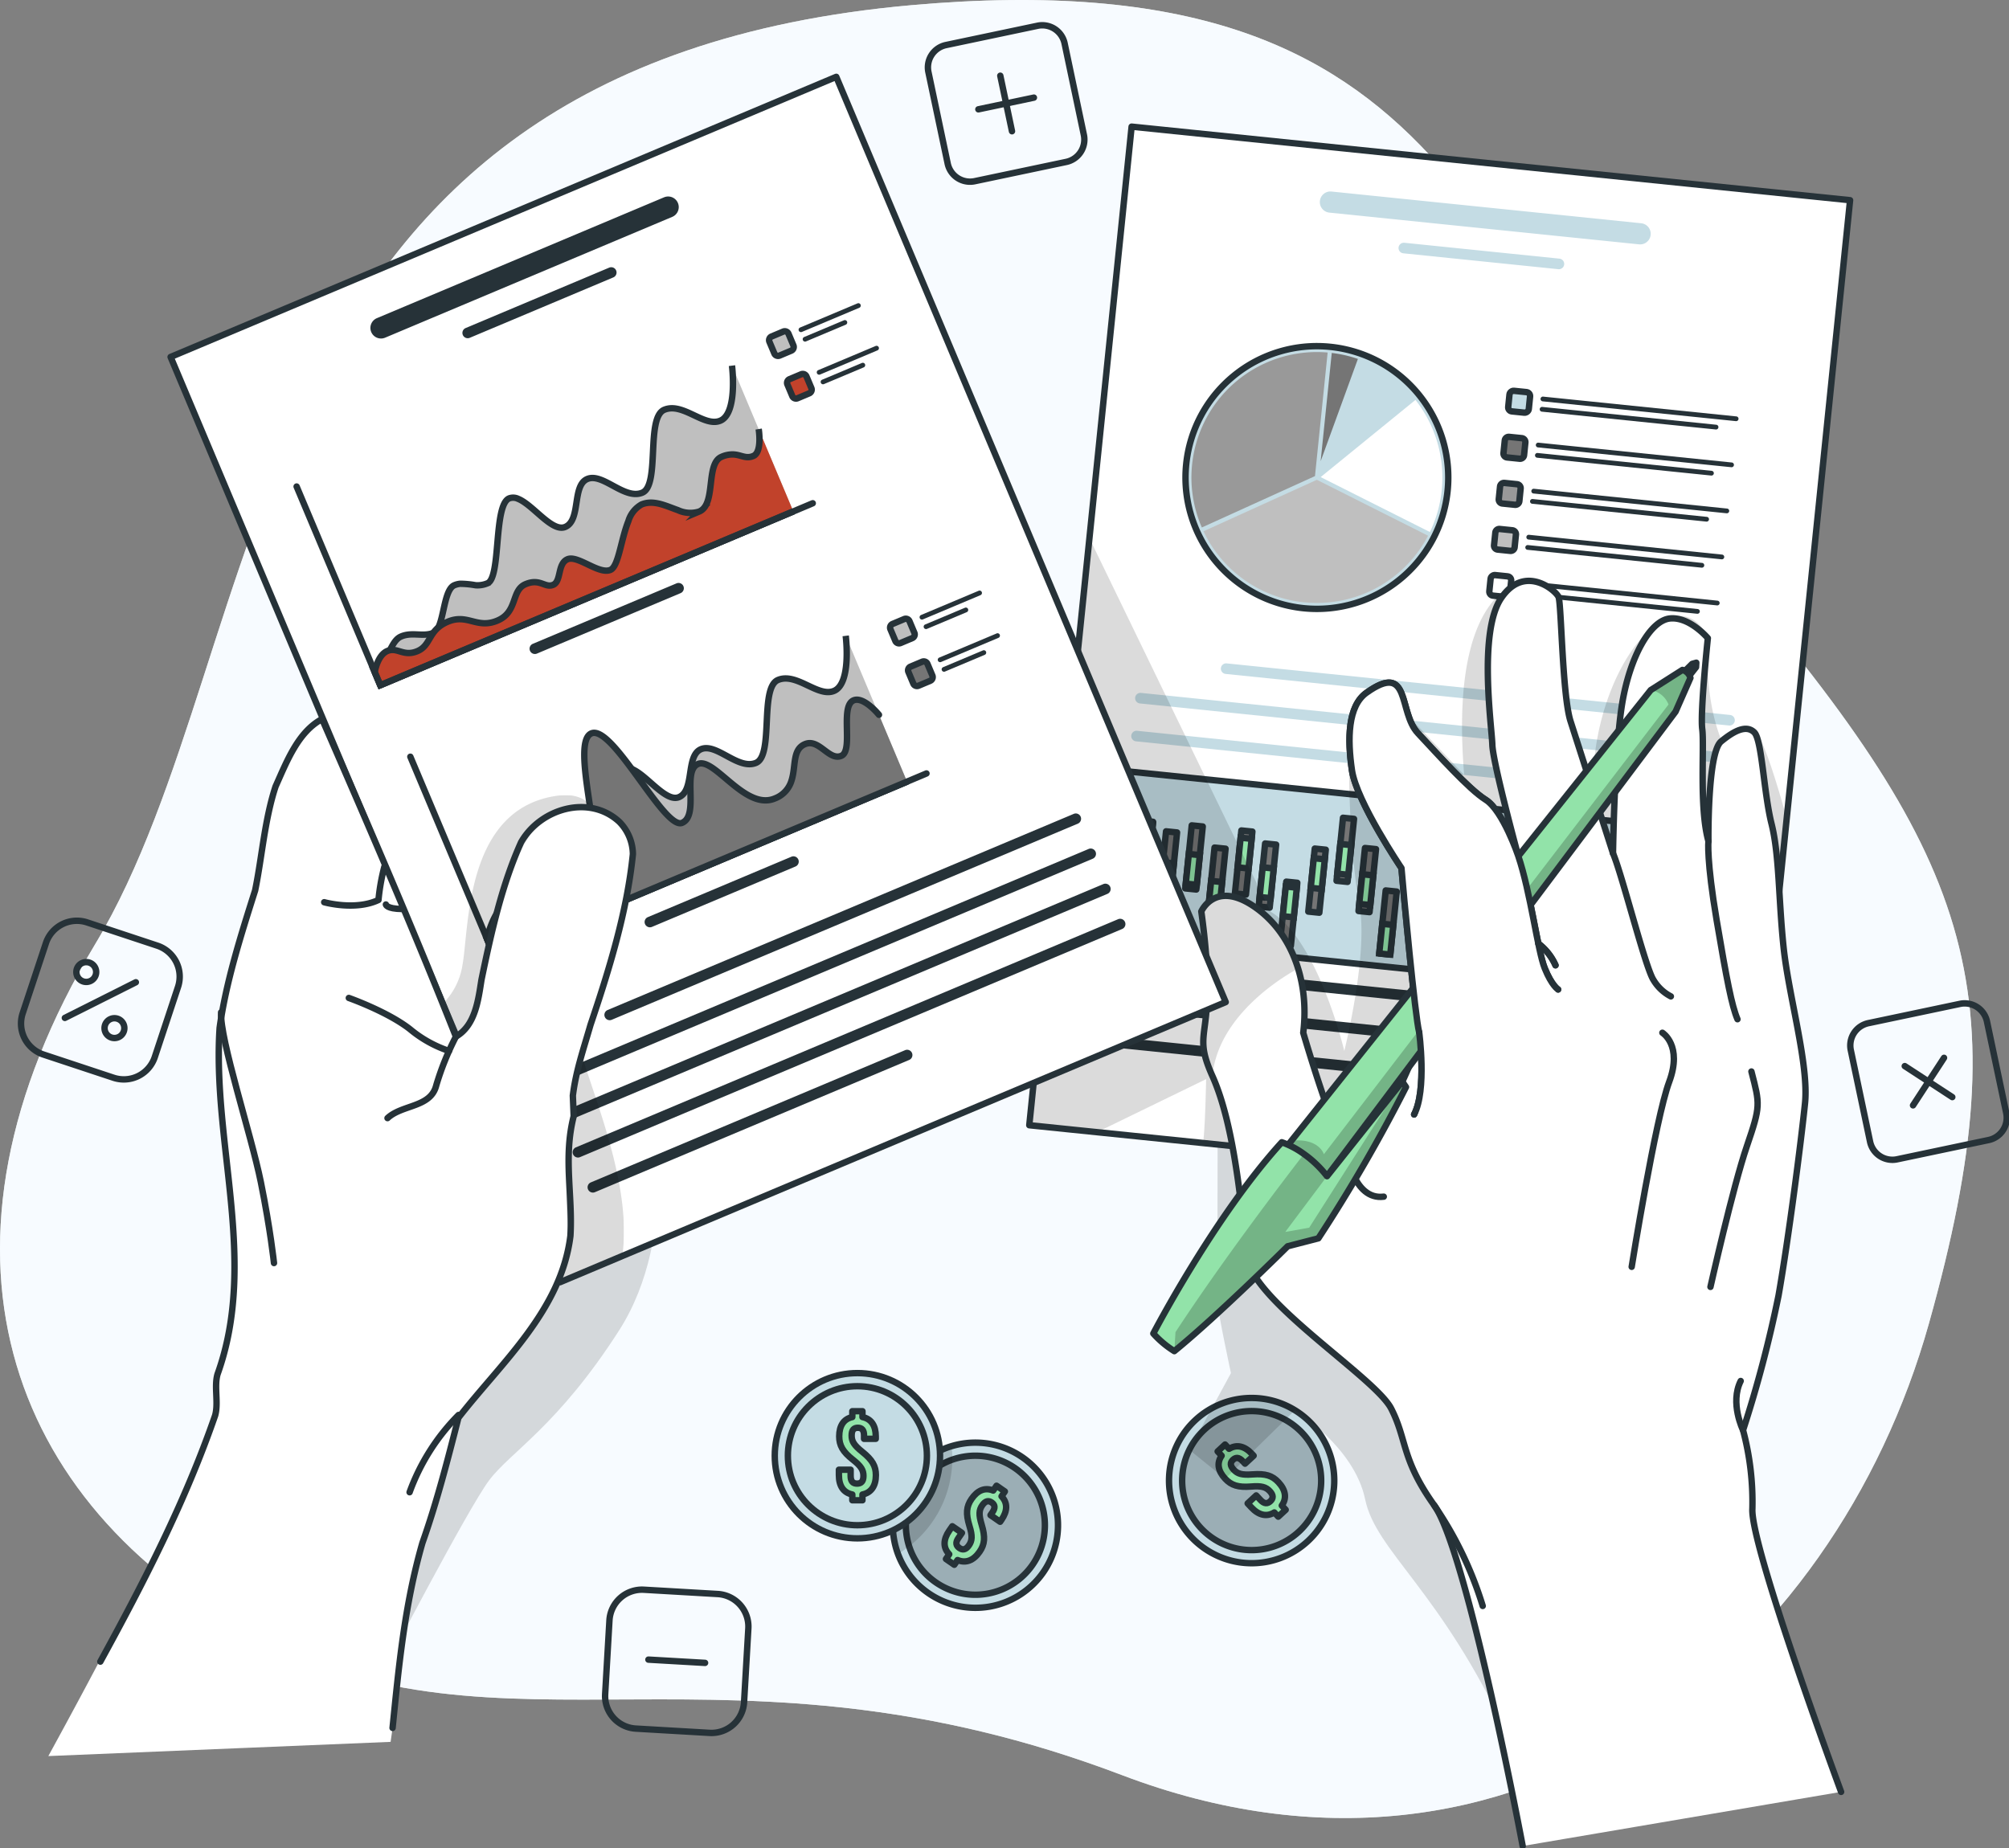
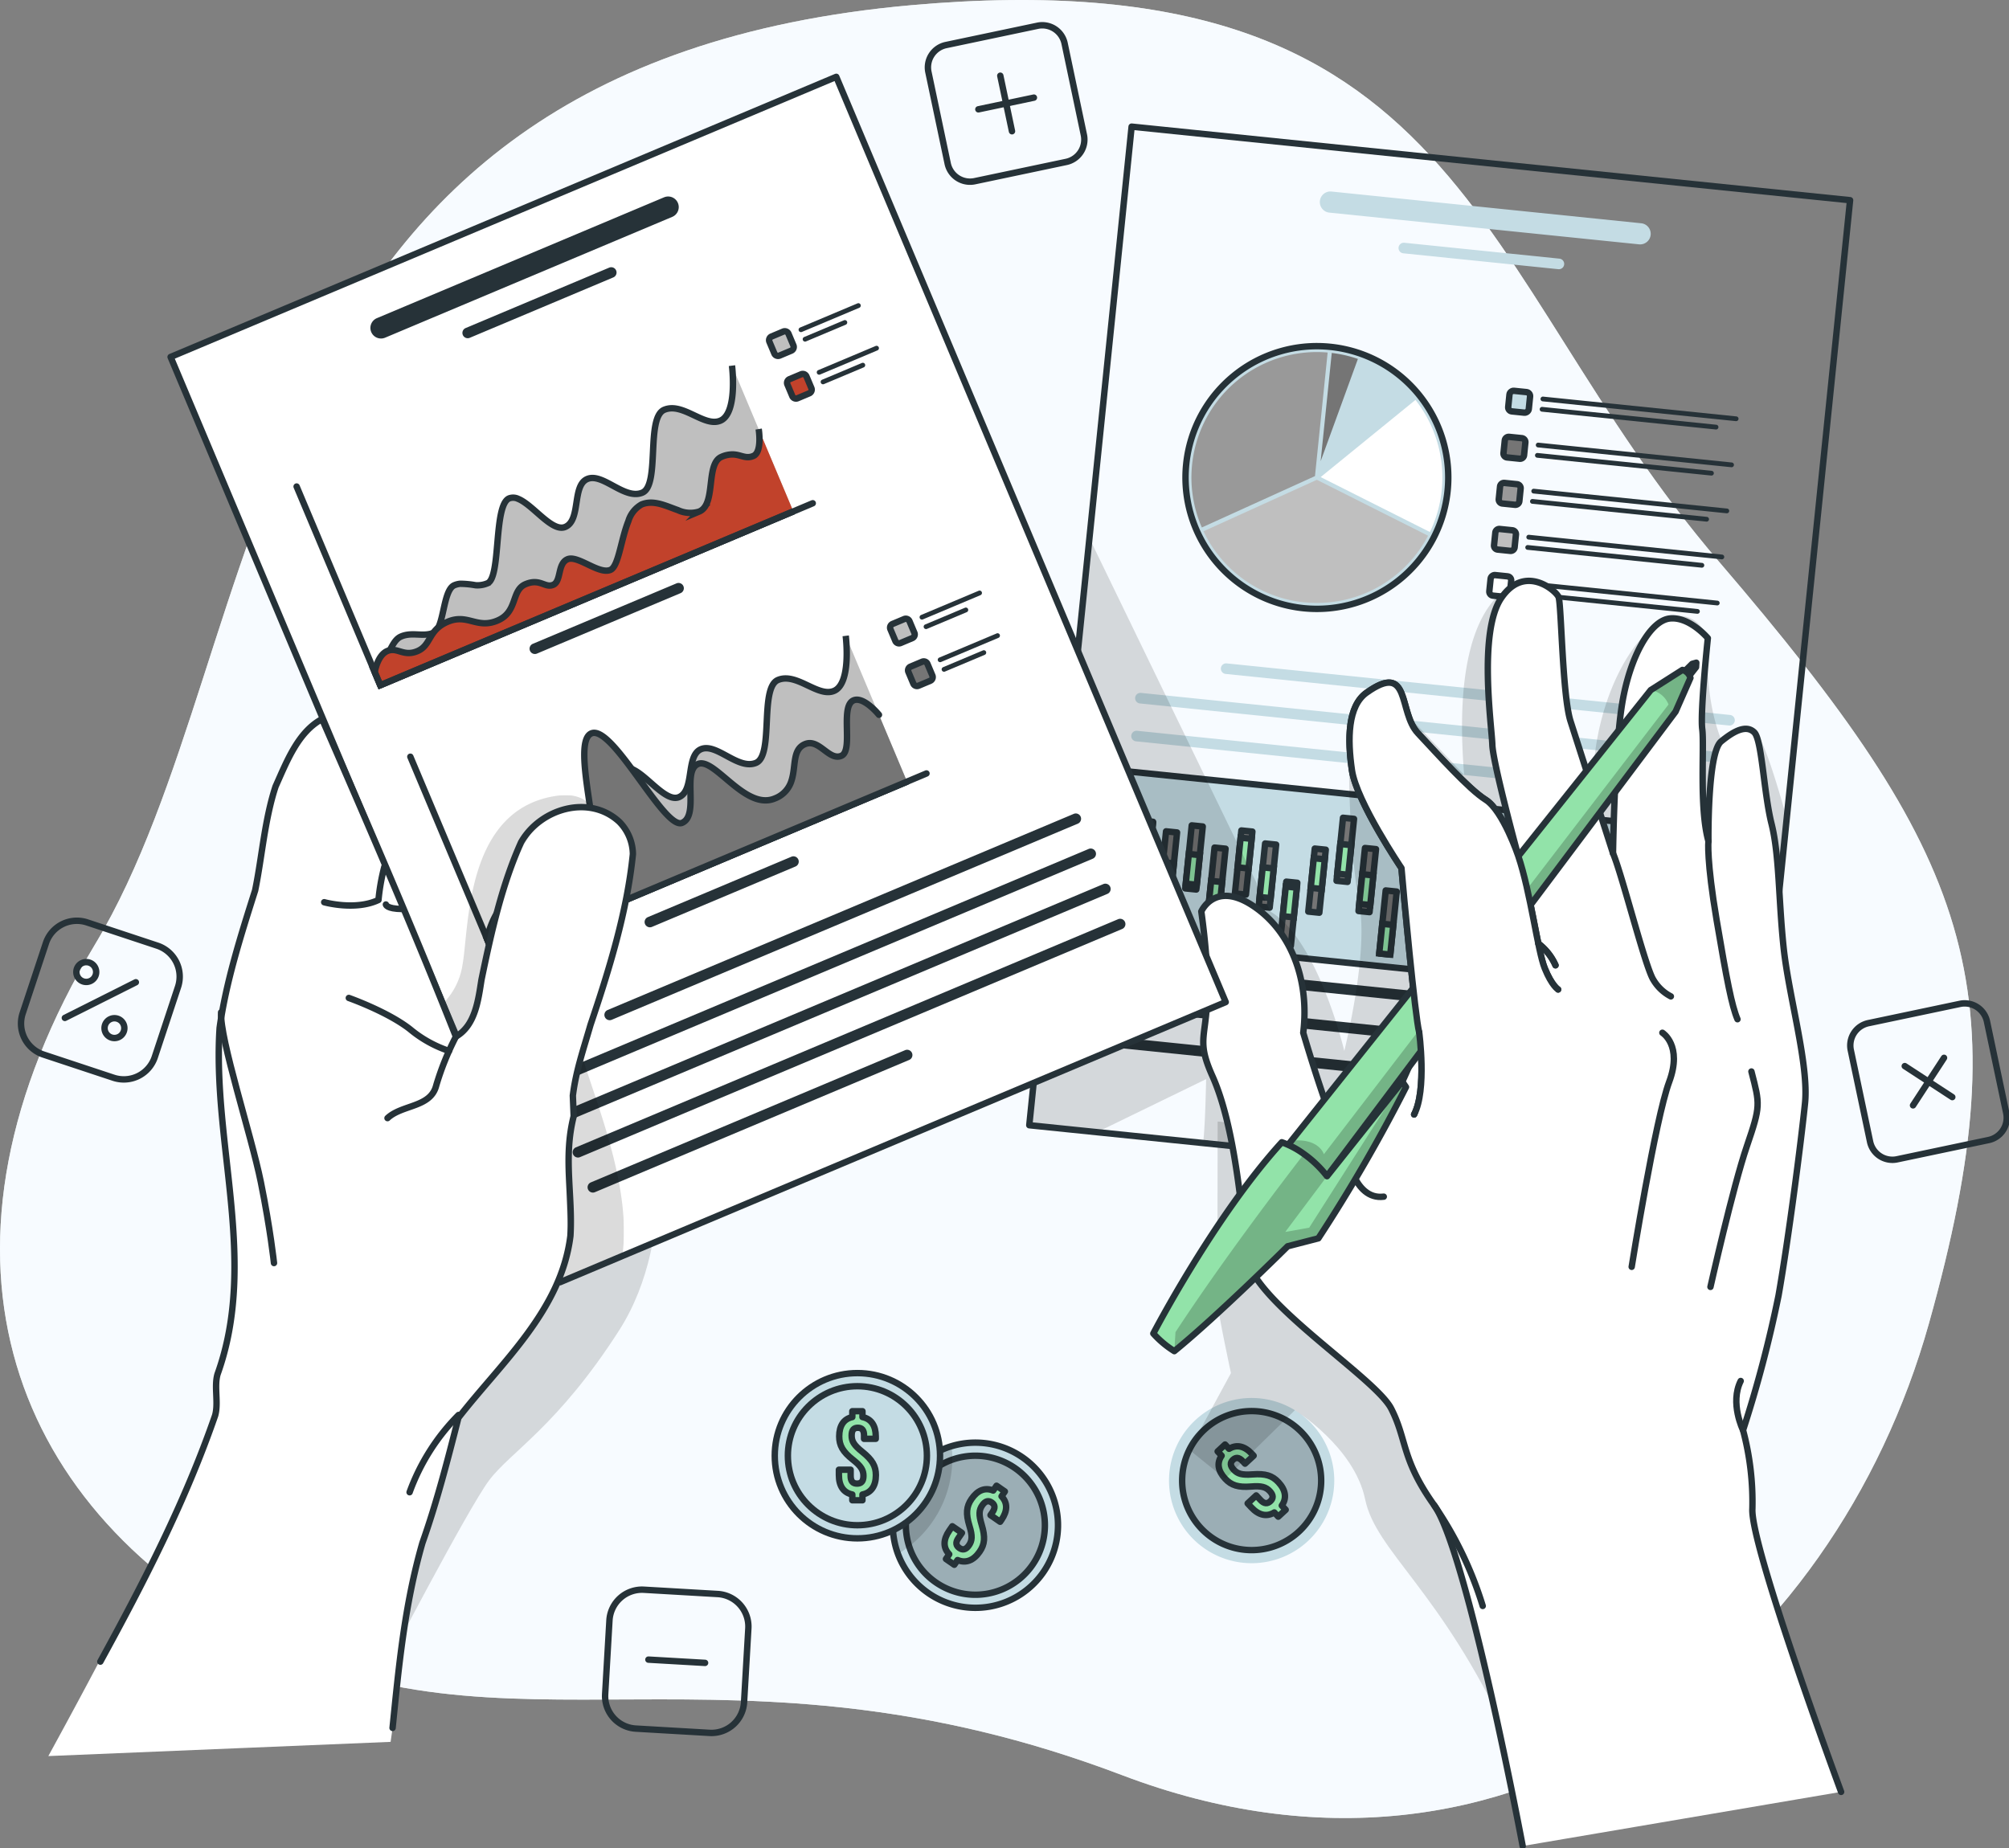
<svg xmlns="http://www.w3.org/2000/svg" width="313.359" height="288.334" viewBox="0 0 313.359 288.334">
  <rect x="0" y="0" width="313.359" height="288.334" fill="#808080" stroke="none" />
  <defs>
    <clipPath id="clip-path">
      <rect id="Rectangle_1718" data-name="Rectangle 1718" width="307.685" height="283.616" fill="#f7fbff" />
    </clipPath>
    <clipPath id="clip-path-2">
      <rect id="Rectangle_1722" data-name="Rectangle 1722" width="313.359" height="288.333" fill="none" />
    </clipPath>
    <clipPath id="clip-path-4">
      <path id="Tracé_5412" data-name="Tracé 5412" d="M208.253,322.273a12.847,12.847,0,1,0,3.718-.548,12.813,12.813,0,0,0-3.718.548" transform="translate(-199.063 -321.725)" fill="none" />
    </clipPath>
    <clipPath id="clip-path-5">
      <rect id="Rectangle_1725" data-name="Rectangle 1725" width="21.688" height="21.688" fill="none" />
    </clipPath>
    <clipPath id="clip-path-7">
      <rect id="Rectangle_1727" data-name="Rectangle 1727" width="9.295" height="16.83" fill="none" />
    </clipPath>
    <clipPath id="clip-path-10">
      <rect id="Rectangle_1731" data-name="Rectangle 1731" width="21.686" height="21.686" fill="none" />
    </clipPath>
    <clipPath id="clip-path-13">
      <rect id="Rectangle_1734" data-name="Rectangle 1734" width="72.041" height="100.106" fill="none" />
    </clipPath>
    <clipPath id="clip-path-15">
      <path id="Tracé_5432" data-name="Tracé 5432" d="M238.892,92.453l-9.38,91.566L240.1,185.1l16.529,1.693,84.95,8.7,6.078-59.333,9.884-96.449L245.474,28.238Z" transform="translate(-229.512 -28.238)" fill="#c4dce4" />
    </clipPath>
    <clipPath id="clip-path-16">
      <path id="Tracé_5460" data-name="Tracé 5460" d="M238.892,92.453l-9.38,91.566L240.1,185.1l16.529,1.693,84.95,8.7,6.078-59.333,9.884-96.449L245.474,28.238Z" transform="translate(-229.512 -28.238)" fill="none" />
    </clipPath>
    <clipPath id="clip-path-17">
      <rect id="Rectangle_1837" data-name="Rectangle 1837" width="118.141" height="103.045" fill="none" />
    </clipPath>
    <clipPath id="clip-path-20">
      <rect id="Rectangle_1840" data-name="Rectangle 1840" width="0.569" height="0.912" fill="none" />
    </clipPath>
    <clipPath id="clip-path-21">
-       <rect id="Rectangle_1846" data-name="Rectangle 1846" width="15.096" height="28.115" fill="none" />
-     </clipPath>
+       </clipPath>
    <clipPath id="clip-path-23">
      <path id="Tracé_5486" data-name="Tracé 5486" d="M339.957,152.54l-56.045,70.3-9.435,11.837,6.95,4.43,62.4-83.2,2.319-5.265A1.757,1.757,0,0,0,344.9,149.4Z" transform="translate(-274.477 -149.4)" fill="none" />
    </clipPath>
    <clipPath id="clip-path-24">
      <rect id="Rectangle_1849" data-name="Rectangle 1849" width="71.666" height="89.708" fill="none" />
    </clipPath>
    <clipPath id="clip-path-27">
      <path id="Tracé_5490" data-name="Tracé 5490" d="M284.267,255.969a16.953,16.953,0,0,0-3.6-3.458,13.448,13.448,0,0,0-3.453-1.834c-10.526,11.564-20.04,29.834-20.04,29.834a15.012,15.012,0,0,0,3.274,2.75c6.7-5.446,17.682-16.358,17.682-16.358l4.787-1.238a246.37,246.37,0,0,0,13.666-23.6l-.578-.853Z" transform="translate(-257.17 -241.209)" fill="none" />
    </clipPath>
    <clipPath id="clip-path-28">
      <rect id="Rectangle_1852" data-name="Rectangle 1852" width="36.133" height="42.051" fill="none" />
    </clipPath>
    <clipPath id="clip-path-31">
      <rect id="Rectangle_1857" data-name="Rectangle 1857" width="57.971" height="100.576" fill="none" />
    </clipPath>
    <clipPath id="clip-path-33">
      <path id="Tracé_5532" data-name="Tracé 5532" d="M38.041,60.837,80.5,161.728l18.285,43.447,9.7-4.085,94.127-39.613L141.87,17.138Z" transform="translate(-38.041 -17.138)" fill="none" />
    </clipPath>
    <clipPath id="clip-path-34">
      <rect id="Rectangle_1864" data-name="Rectangle 1864" width="28.251" height="75.986" fill="none" />
    </clipPath>
  </defs>
  <g id="Composant_19_1" data-name="Composant 19 – 1" transform="translate(0 0)">
    <g id="Groupe_2432" data-name="Groupe 2432" transform="translate(0)">
      <g id="Groupe_2288" data-name="Groupe 2288">
        <g id="Groupe_2431" data-name="Groupe 2431">
          <path id="Tracé_5400" data-name="Tracé 5400" d="M142.137.81c86.764-7.728,86.911,41.225,126,86.83s47.46,66.282,32.723,118.853-64.4,93.783-125.837,70.433S78.4,276,39.646,255.264s-53.141-60.8-24.777-108.012S35.153,10.338,142.137.81" transform="translate(0 0)" fill="#f7fbff" />
          <g id="Groupe_2286" data-name="Groupe 2286" opacity="0.7">
            <g id="Groupe_2285" data-name="Groupe 2285">
              <g id="Groupe_2284" data-name="Groupe 2284" clip-path="url(#clip-path)">
                <path id="Tracé_5401" data-name="Tracé 5401" d="M142.137.81c86.764-7.728,86.911,41.225,126,86.83s47.46,66.282,32.723,118.853-64.4,93.783-125.837,70.433S78.4,276,39.646,255.264s-53.141-60.8-24.777-108.012S35.153,10.338,142.137.81" transform="translate(0 0)" fill="#f7fbff" />
              </g>
            </g>
          </g>
        </g>
      </g>
      <g id="Groupe_2290" data-name="Groupe 2290">
        <g id="Groupe_2289" data-name="Groupe 2289" clip-path="url(#clip-path-2)">
          <path id="Tracé_5402" data-name="Tracé 5402" d="M228.483,26.953l-14.274,3.006a3.561,3.561,0,0,1-4.218-2.75l-3.007-14.273a3.561,3.561,0,0,1,2.751-4.218l14.273-3.006a3.561,3.561,0,0,1,4.218,2.75l3.006,14.274A3.561,3.561,0,0,1,228.483,26.953Z" transform="translate(-62.173 -1.693)" fill="none" stroke="#263238" stroke-linecap="round" stroke-linejoin="round" stroke-width="1" />
          <line id="Ligne_60" data-name="Ligne 60" x2="1.824" y2="8.662" transform="translate(156.024 11.811)" fill="none" stroke="#263238" stroke-linecap="round" stroke-linejoin="round" stroke-width="1" />
          <line id="Ligne_61" data-name="Ligne 61" x1="8.662" y2="1.824" transform="translate(152.605 15.23)" fill="none" stroke="#263238" stroke-linecap="round" stroke-linejoin="round" stroke-width="1" />
          <path id="Tracé_5403" data-name="Tracé 5403" d="M434.155,245.086l-14.273,3.006a3.56,3.56,0,0,1-4.218-2.75l-3.007-14.273a3.561,3.561,0,0,1,2.75-4.218l14.274-3.007A3.562,3.562,0,0,1,433.9,226.6l3.006,14.273A3.561,3.561,0,0,1,434.155,245.086Z" transform="translate(-123.975 -67.239)" fill="none" stroke="#263238" stroke-linecap="round" stroke-linejoin="round" stroke-width="1" />
          <line id="Ligne_62" data-name="Ligne 62" x1="4.835" y2="7.415" transform="translate(298.39 165.022)" fill="none" stroke="#263238" stroke-linecap="round" stroke-linejoin="round" stroke-width="1" />
          <line id="Ligne_63" data-name="Ligne 63" x1="7.415" y1="4.835" transform="translate(297.1 166.312)" fill="none" stroke="#263238" stroke-linecap="round" stroke-linejoin="round" stroke-width="1" />
          <path id="Rectangle_1720" data-name="Rectangle 1720" d="M5.09,0H16.617a5.091,5.091,0,0,1,5.091,5.091V16.618a5.09,5.09,0,0,1-5.09,5.09H5.091A5.091,5.091,0,0,1,0,16.617V5.09A5.09,5.09,0,0,1,5.09,0Z" transform="matrix(0.058, -0.998, 0.998, 0.058, 94.096, 269.368)" fill="none" stroke="#263238" stroke-linecap="round" stroke-linejoin="round" stroke-width="1" />
          <line id="Ligne_64" data-name="Ligne 64" x1="8.837" y1="0.51" transform="translate(101.139 258.903)" fill="none" stroke="#263238" stroke-linecap="round" stroke-linejoin="round" stroke-width="1" />
          <path id="Rectangle_1721" data-name="Rectangle 1721" d="M5.091,0H16.617a5.091,5.091,0,0,1,5.091,5.091V16.618a5.09,5.09,0,0,1-5.09,5.09H5.091A5.091,5.091,0,0,1,0,16.617V5.091A5.091,5.091,0,0,1,5.091,0Z" transform="translate(1.937 162.905) rotate(-71.672)" fill="none" stroke="#263238" stroke-linecap="round" stroke-linejoin="round" stroke-width="1" />
          <line id="Ligne_65" data-name="Ligne 65" x1="11.075" y2="5.563" transform="translate(10.115 153.233)" fill="none" stroke="#263238" stroke-linecap="round" stroke-linejoin="round" stroke-width="1" />
          <path id="Tracé_5404" data-name="Tracé 5404" d="M19.952,215.42a1.545,1.545,0,1,1-2.074-.687A1.545,1.545,0,0,1,19.952,215.42Z" transform="translate(-5.116 -64.475)" fill="none" stroke="#263238" stroke-linecap="round" stroke-linejoin="round" stroke-width="1" />
          <path id="Tracé_5405" data-name="Tracé 5405" d="M26.236,227.93a1.545,1.545,0,1,1-2.074-.687A1.545,1.545,0,0,1,26.236,227.93Z" transform="translate(-7.004 -68.234)" fill="none" stroke="#263238" stroke-linecap="round" stroke-linejoin="round" stroke-width="1" />
        </g>
      </g>
      <g id="Groupe_2292" data-name="Groupe 2292">
        <g id="Groupe_2291" data-name="Groupe 2291" clip-path="url(#clip-path-2)">
          <path id="Tracé_5406" data-name="Tracé 5406" d="M222.551,341.943a12.883,12.883,0,1,1-3.267-17.929,12.89,12.89,0,0,1,3.267,17.929" transform="translate(-59.815 -96.674)" fill="#c4dce4" />
        </g>
      </g>
      <g id="Groupe_2306" data-name="Groupe 2306" transform="translate(139.247 225.051)">
        <g id="Groupe_2305" data-name="Groupe 2305" clip-path="url(#clip-path-4)">
          <g id="Groupe_2298" data-name="Groupe 2298" transform="translate(2.045 2.043)" opacity="0.3">
            <g id="Groupe_2297" data-name="Groupe 2297">
              <g id="Groupe_2296" data-name="Groupe 2296" clip-path="url(#clip-path-5)">
                <g id="Groupe_2295" data-name="Groupe 2295" opacity="0.7">
                  <g id="Groupe_2294" data-name="Groupe 2294">
                    <g id="Groupe_2293" data-name="Groupe 2293" clip-path="url(#clip-path-5)">
                      <path id="Tracé_5407" data-name="Tracé 5407" d="M221.75,341.657A10.843,10.843,0,1,1,219,326.571a10.845,10.845,0,0,1,2.753,15.086" transform="translate(-201.987 -324.646)" />
                    </g>
                  </g>
                </g>
              </g>
            </g>
          </g>
          <path id="Tracé_5408" data-name="Tracé 5408" d="M221.75,341.657A10.843,10.843,0,1,1,219,326.571,10.845,10.845,0,0,1,221.75,341.657Z" transform="translate(-199.941 -322.603)" fill="none" stroke="#263238" stroke-linecap="round" stroke-linejoin="round" stroke-width="1" />
          <path id="Tracé_5409" data-name="Tracé 5409" d="M218.2,332.089l.52-.753,1.3.9-.52.753c.969,1.012.948,2.28,0,3.654l-.22.319-1.5-1.04.29-.42c.5-.724.4-1.2-.1-1.548s-.986-.276-1.486.448-.56,1.43-.08,3.023c.582,1.943.481,3.048-.32,4.205-.95,1.375-2.154,1.847-3.442,1.3l-.51.738-1.3-.9.51-.738c-.983-1.021-.951-2.3,0-3.678l.481-.695,1.5,1.04-.55.8c-.5.723-.362,1.2.144,1.554s1,.31,1.5-.414.571-1.444.08-3.023c-.592-1.928-.48-3.048.32-4.205.94-1.36,2.1-1.838,3.388-1.313" transform="translate(-202.53 -324.613)" fill="#92e3a9" />
          <path id="Tracé_5410" data-name="Tracé 5410" d="M218.2,332.089l.52-.753,1.3.9-.52.753c.969,1.012.948,2.28,0,3.654l-.22.319-1.5-1.04.29-.42c.5-.724.4-1.2-.1-1.548s-.986-.276-1.486.448-.56,1.43-.08,3.023c.582,1.943.481,3.048-.32,4.205-.95,1.375-2.154,1.847-3.442,1.3l-.51.738-1.3-.9.51-.738c-.983-1.021-.951-2.3,0-3.678l.481-.695,1.5,1.04-.55.8c-.5.723-.362,1.2.144,1.554s1,.31,1.5-.414.571-1.444.08-3.023c-.592-1.928-.48-3.048.32-4.205C215.752,332.042,216.916,331.564,218.2,332.089Z" transform="translate(-202.53 -324.613)" fill="none" stroke="#263238" stroke-linecap="round" stroke-linejoin="round" stroke-width="1" />
          <g id="Groupe_2304" data-name="Groupe 2304" transform="translate(0 0.548)" opacity="0.2">
            <g id="Groupe_2303" data-name="Groupe 2303">
              <g id="Groupe_2302" data-name="Groupe 2302" clip-path="url(#clip-path-7)">
                <g id="Groupe_2301" data-name="Groupe 2301" opacity="0.7">
                  <g id="Groupe_2300" data-name="Groupe 2300">
                    <g id="Groupe_2299" data-name="Groupe 2299" clip-path="url(#clip-path-7)">
                      <path id="Tracé_5411" data-name="Tracé 5411" d="M208.358,324.4a17.36,17.36,0,0,1-8.492,14.935,12.879,12.879,0,0,1,8.387-16.83,16.936,16.936,0,0,1,.1,1.9" transform="translate(-199.063 -322.508)" />
                    </g>
                  </g>
                </g>
              </g>
            </g>
          </g>
        </g>
      </g>
      <g id="Groupe_2320" data-name="Groupe 2320">
        <g id="Groupe_2319" data-name="Groupe 2319" clip-path="url(#clip-path-2)">
          <path id="Tracé_5413" data-name="Tracé 5413" d="M222.551,341.943a12.883,12.883,0,1,1-3.267-17.929A12.89,12.89,0,0,1,222.551,341.943Z" transform="translate(-59.815 -96.674)" fill="none" stroke="#263238" stroke-linecap="round" stroke-linejoin="round" stroke-width="1" />
          <path id="Tracé_5414" data-name="Tracé 5414" d="M198.534,319.11a12.889,12.889,0,1,1-12.889-12.889,12.888,12.888,0,0,1,12.889,12.889" transform="translate(-51.911 -92.015)" fill="#c4dce4" />
          <circle id="Ellipse_17" data-name="Ellipse 17" cx="12.889" cy="12.889" r="12.889" transform="translate(120.846 214.206)" fill="none" stroke="#263238" stroke-linecap="round" stroke-linejoin="round" stroke-width="1" />
          <circle id="Ellipse_18" data-name="Ellipse 18" cx="10.843" cy="10.843" r="10.843" transform="translate(122.891 216.251)" fill="none" stroke="#263238" stroke-linecap="round" stroke-linejoin="round" stroke-width="1" />
          <path id="Tracé_5416" data-name="Tracé 5416" d="M189.151,315.63v-.915h1.583v.915c1.372.281,2.075,1.336,2.075,3.007v.388H190.98v-.51c0-.879-.351-1.214-.967-1.214s-.968.334-.968,1.214.353,1.495,1.653,2.532c1.584,1.267,2.129,2.234,2.129,3.641,0,1.671-.721,2.743-2.093,3.025v.9h-1.583v-.9c-1.389-.281-2.093-1.354-2.093-3.025v-.844h1.83v.967c0,.88.386,1.2,1,1.2s1-.316,1-1.2-.351-1.512-1.653-2.532c-1.583-1.249-2.128-2.234-2.128-3.642,0-1.653.686-2.708,2.04-3.007" transform="translate(-56.208 -94.567)" fill="#92e3a9" />
          <path id="Tracé_5417" data-name="Tracé 5417" d="M189.151,315.63v-.915h1.583v.915c1.372.281,2.075,1.336,2.075,3.007v.388H190.98v-.51c0-.879-.351-1.214-.967-1.214s-.968.334-.968,1.214.353,1.495,1.653,2.532c1.584,1.267,2.129,2.234,2.129,3.641,0,1.671-.721,2.743-2.093,3.025v.9h-1.583v-.9c-1.389-.281-2.093-1.354-2.093-3.025v-.844h1.83v.967c0,.88.386,1.2,1,1.2s1-.316,1-1.2-.351-1.512-1.653-2.532c-1.583-1.249-2.128-2.234-2.128-3.642C187.111,316.984,187.8,315.929,189.151,315.63Z" transform="translate(-56.208 -94.567)" fill="none" stroke="#263238" stroke-linecap="round" stroke-linejoin="round" stroke-width="1" />
          <path id="Tracé_5418" data-name="Tracé 5418" d="M283,315.886a12.888,12.888,0,1,1-18.215-.673,12.888,12.888,0,0,1,18.215.673" transform="translate(-78.328 -93.682)" fill="#c4dce4" />
-           <path id="Tracé_5419" data-name="Tracé 5419" d="M283,315.886a12.888,12.888,0,1,1-18.215-.673A12.888,12.888,0,0,1,283,315.886Z" transform="translate(-78.328 -93.682)" fill="none" stroke="#263238" stroke-linecap="round" stroke-linejoin="round" stroke-width="1" />
          <g id="Groupe_2318" data-name="Groupe 2318" transform="translate(184.388 220.132)" opacity="0.3">
            <g id="Groupe_2317" data-name="Groupe 2317">
              <g id="Groupe_2316" data-name="Groupe 2316" clip-path="url(#clip-path-10)">
                <g id="Groupe_2315" data-name="Groupe 2315" opacity="0.7">
                  <g id="Groupe_2314" data-name="Groupe 2314">
                    <g id="Groupe_2313" data-name="Groupe 2313" clip-path="url(#clip-path-10)">
                      <path id="Tracé_5420" data-name="Tracé 5420" d="M282.383,318.157a10.843,10.843,0,1,1-15.324-.566,10.843,10.843,0,0,1,15.324.566" transform="translate(-263.595 -314.693)" />
                    </g>
                  </g>
                </g>
              </g>
            </g>
          </g>
          <path id="Tracé_5421" data-name="Tracé 5421" d="M282.383,318.157a10.843,10.843,0,1,1-15.324-.566A10.843,10.843,0,0,1,282.383,318.157Z" transform="translate(-79.207 -94.561)" fill="none" stroke="#263238" stroke-linecap="round" stroke-linejoin="round" stroke-width="1" />
          <path id="Tracé_5422" data-name="Tracé 5422" d="M272.131,323.894l-.623-.67,1.16-1.077.623.67c1.2-.728,2.43-.434,3.568.79l.264.284-1.341,1.245-.347-.374c-.6-.645-1.084-.651-1.534-.232s-.483.9.116,1.548,1.275.855,2.935.73c2.022-.15,3.079.188,4.038,1.219,1.137,1.224,1.338,2.5.524,3.641l.611.658-1.16,1.077-.611-.658c-1.209.739-2.455.432-3.591-.792l-.575-.619,1.34-1.245.658.709c.6.645,1.1.613,1.548.194s.52-.914-.079-1.559-1.287-.869-2.934-.73c-2.01.162-3.079-.189-4.037-1.22-1.126-1.211-1.341-2.451-.552-3.591" transform="translate(-81.584 -96.801)" fill="#92e3a9" />
          <path id="Tracé_5423" data-name="Tracé 5423" d="M272.131,323.894l-.623-.67,1.16-1.077.623.67c1.2-.728,2.43-.434,3.568.79l.264.284-1.341,1.245-.347-.374c-.6-.645-1.084-.651-1.534-.232s-.483.9.116,1.548,1.275.855,2.935.73c2.022-.15,3.079.188,4.038,1.219,1.137,1.224,1.338,2.5.524,3.641l.611.658-1.16,1.077-.611-.658c-1.209.739-2.455.432-3.591-.792l-.575-.619,1.34-1.245.658.709c.6.645,1.1.613,1.548.194s.52-.914-.079-1.559-1.287-.869-2.934-.73c-2.01.162-3.079-.189-4.037-1.22C271.557,326.275,271.341,325.035,272.131,323.894Z" transform="translate(-81.584 -96.801)" fill="none" stroke="#263238" stroke-linecap="round" stroke-linejoin="round" stroke-width="1" />
        </g>
      </g>
      <g id="Groupe_2328" data-name="Groupe 2328">
        <g id="Groupe_2327" data-name="Groupe 2327" clip-path="url(#clip-path-2)">
          <g id="Groupe_2326" data-name="Groupe 2326" transform="translate(185.507 174.943)" opacity="0.2">
            <g id="Groupe_2325" data-name="Groupe 2325">
              <g id="Groupe_2324" data-name="Groupe 2324" clip-path="url(#clip-path-13)">
                <g id="Groupe_2323" data-name="Groupe 2323" opacity="0.7">
                  <g id="Groupe_2322" data-name="Groupe 2322">
                    <g id="Groupe_2321" data-name="Groupe 2321" clip-path="url(#clip-path-13)">
                      <path id="Tracé_5424" data-name="Tracé 5424" d="M269.611,250.092s-.053,26.747,0,28.309,2.077,10.954,2.077,10.954l-6.494,11.972,5.591,4.507,10.877-10.693s9.263,5.722,10.956,13.9,11.771,14.143,22.229,36.807,22.387-50.712,22.387-50.712l-32.267-40.624Z" transform="translate(-265.194 -250.092)" />
                    </g>
                  </g>
                </g>
              </g>
            </g>
          </g>
        </g>
      </g>
-       <path id="Tracé_5425" data-name="Tracé 5425" d="M357.536,39.717l-9.884,96.449L341.573,195.5l-84.949-8.7-16.53-1.693-10.584-1.084,9.38-91.566,6.582-64.215Z" transform="translate(-68.965 -8.485)" fill="#fff" />
      <g id="Groupe_2330" data-name="Groupe 2330" transform="translate(160.547 19.753)">
        <g id="Groupe_2329" data-name="Groupe 2329" clip-path="url(#clip-path-15)">
          <path id="Tracé_5426" data-name="Tracé 5426" d="M344.442,47.663l-48.374-4.957a1.653,1.653,0,0,0-.337,3.288l48.374,4.957a1.653,1.653,0,0,0,.337-3.288" transform="translate(-248.964 -32.583)" fill="#c4dce4" />
          <path id="Tracé_5427" data-name="Tracé 5427" d="M336.945,56.617l-24.187-2.478a.826.826,0,0,0-.169,1.644l24.187,2.478a.826.826,0,1,0,.169-1.644" transform="translate(-254.253 -36.02)" fill="#c4dce4" />
          <path id="Tracé_5428" data-name="Tracé 5428" d="M351.652,155.988l-78.511-8.045a.826.826,0,1,0-.169,1.644l78.511,8.045a.826.826,0,1,0,.169-1.644" transform="translate(-242.348 -64.206)" fill="#c4dce4" />
          <path id="Tracé_5429" data-name="Tracé 5429" d="M345.3,163.877,254,154.522a.827.827,0,0,0-.169,1.645l91.294,9.355a.826.826,0,1,0,.169-1.644" transform="translate(-236.597 -66.183)" fill="#c4dce4" />
          <path id="Tracé_5430" data-name="Tracé 5430" d="M318.865,169.709l-65.729-6.736a.827.827,0,0,0-.169,1.645l65.729,6.735a.826.826,0,1,0,.169-1.644" transform="translate(-236.337 -68.723)" fill="#c4dce4" />
          <rect id="Rectangle_1736" data-name="Rectangle 1736" width="26.207" height="92.516" transform="translate(13.1 126.7) rotate(-84.149)" fill="#c4dce4" />
          <rect id="Rectangle_1737" data-name="Rectangle 1737" width="26.207" height="92.516" transform="translate(13.1 126.7) rotate(-84.149)" fill="#c4dce4" stroke="#263238" stroke-miterlimit="10" stroke-width="1" />
          <path id="Tracé_5431" data-name="Tracé 5431" d="M305.225,99.778a20.492,20.492,0,1,1-18.3-22.474,20.491,20.491,0,0,1,18.3,22.474" transform="translate(-239.98 -42.949)" fill="#c4dce4" />
        </g>
      </g>
      <g id="Groupe_2343" data-name="Groupe 2343" transform="translate(160.547 19.753)">
        <g id="Groupe_2342" data-name="Groupe 2342" clip-path="url(#clip-path-16)">
          <path id="Tracé_5435" data-name="Tracé 5435" d="M305.225,99.778a20.492,20.492,0,1,1-18.3-22.474A20.491,20.491,0,0,1,305.225,99.778Z" transform="translate(-239.98 -42.949)" fill="none" stroke="#263238" stroke-miterlimit="10" stroke-width="1" />
          <path id="Tracé_5436" data-name="Tracé 5436" d="M294.484,101.224l17.04,8.573a19.578,19.578,0,0,0-2.254-20.61Z" transform="translate(-249.035 -46.552)" fill="#fff" />
          <path id="Tracé_5437" data-name="Tracé 5437" d="M294.646,97.651l14.267-11.615a19.537,19.537,0,0,0-7.969-5.677l-2.573,7.066Z" transform="translate(-249.084 -43.9)" fill="#c4dce4" />
          <path id="Tracé_5438" data-name="Tracé 5438" d="M296.209,78.714,294.478,95.6l5.811-15.955a19.6,19.6,0,0,0-4.08-.933" transform="translate(-249.033 -43.405)" fill="#757575" />
          <path id="Tracé_5439" data-name="Tracé 5439" d="M284.936,97.866l1.975-19.277a19.564,19.564,0,0,0-19.622,27.292Z" transform="translate(-240.376 -43.346)" fill="#999" />
          <path id="Tracé_5440" data-name="Tracé 5440" d="M284.052,126.108a19.573,19.573,0,0,0,19.33-10.387L286.04,107l-17.679,8.03a19.559,19.559,0,0,0,15.691,11.082" transform="translate(-241.186 -51.904)" fill="#bfbfbf" />
          <path id="Tracé_5441" data-name="Tracé 5441" d="M339,90.576l-2.337-.239a.439.439,0,0,1-.391-.481l.24-2.337a.438.438,0,0,1,.481-.391l2.336.239a.438.438,0,0,1,.391.481l-.239,2.337a.438.438,0,0,1-.481.391" transform="translate(-261.591 -45.933)" fill="#c4dce4" />
          <rect id="Rectangle_1739" data-name="Rectangle 1739" width="3.225" height="3.225" rx="0.626" transform="translate(74.637 44.359) rotate(-84.156)" fill="none" stroke="#263238" stroke-miterlimit="10" stroke-width="1" />
          <path id="Tracé_5442" data-name="Tracé 5442" d="M373.989,92.276,343.871,89.19a.371.371,0,1,1,.076-.737l30.118,3.086a.37.37,0,1,1-.076.737" transform="translate(-263.775 -46.331)" fill="#263238" />
          <path id="Tracé_5443" data-name="Tracé 5443" d="M370.8,94.268l-27.168-2.784a.371.371,0,0,1,.076-.737L370.88,93.53a.371.371,0,0,1-.076.737" transform="translate(-263.705 -47.02)" fill="#263238" />
          <path id="Tracé_5444" data-name="Tracé 5444" d="M337.948,100.848l-2.337-.239a.439.439,0,0,1-.391-.481l.239-2.337a.439.439,0,0,1,.481-.391l2.337.239a.439.439,0,0,1,.391.481l-.239,2.337a.438.438,0,0,1-.481.391" transform="translate(-261.275 -49.02)" fill="#757575" />
          <path id="Rectangle_1740" data-name="Rectangle 1740" d="M.626,0H2.6a.627.627,0,0,1,.627.627V2.6a.626.626,0,0,1-.626.626H.626A.626.626,0,0,1,0,2.6V.626A.626.626,0,0,1,.626,0Z" transform="translate(73.9 51.545) rotate(-84.156)" fill="none" stroke="#263238" stroke-linecap="round" stroke-linejoin="round" stroke-width="1" />
          <path id="Tracé_5445" data-name="Tracé 5445" d="M372.937,102.549l-30.118-3.086a.371.371,0,1,1,.076-.737l30.118,3.086a.371.371,0,1,1-.076.737" transform="translate(-263.459 -49.418)" fill="#263238" />
          <path id="Tracé_5446" data-name="Tracé 5446" d="M369.752,104.54l-27.168-2.783a.371.371,0,0,1,.076-.737l27.168,2.784a.37.37,0,1,1-.076.737" transform="translate(-263.389 -50.107)" fill="#263238" />
          <path id="Tracé_5447" data-name="Tracé 5447" d="M336.9,111.121l-2.337-.239a.439.439,0,0,1-.392-.481l.239-2.337a.439.439,0,0,1,.481-.391l2.336.239a.438.438,0,0,1,.392.481l-.24,2.337a.438.438,0,0,1-.48.391" transform="translate(-260.959 -52.106)" fill="#999" />
          <path id="Rectangle_1741" data-name="Rectangle 1741" d="M.626,0H2.6a.627.627,0,0,1,.627.627V2.6a.626.626,0,0,1-.626.626H.626A.626.626,0,0,1,0,2.6V.626A.626.626,0,0,1,.626,0Z" transform="translate(73.164 58.731) rotate(-84.156)" fill="none" stroke="#263238" stroke-linecap="round" stroke-linejoin="round" stroke-width="1" />
          <path id="Tracé_5448" data-name="Tracé 5448" d="M371.884,112.822l-30.118-3.086a.371.371,0,0,1,.076-.737l30.118,3.086a.371.371,0,1,1-.076.737" transform="translate(-263.143 -52.505)" fill="#263238" />
          <path id="Tracé_5449" data-name="Tracé 5449" d="M368.7,114.813l-27.168-2.784a.371.371,0,1,1,.076-.737l27.168,2.784a.371.371,0,0,1-.076.737" transform="translate(-263.072 -53.194)" fill="#263238" />
          <path id="Tracé_5450" data-name="Tracé 5450" d="M335.843,121.394l-2.336-.239a.439.439,0,0,1-.392-.481l.24-2.337a.438.438,0,0,1,.481-.391l2.336.239a.438.438,0,0,1,.391.481L336.324,121a.438.438,0,0,1-.481.391" transform="translate(-260.643 -55.193)" fill="#bfbfbf" />
          <path id="Rectangle_1742" data-name="Rectangle 1742" d="M.626,0H2.6a.627.627,0,0,1,.627.627V2.6a.626.626,0,0,1-.626.626H.626A.626.626,0,0,1,0,2.6V.626A.626.626,0,0,1,.626,0Z" transform="matrix(0.102, -0.995, 0.995, 0.102, 72.428, 65.917)" fill="none" stroke="#263238" stroke-miterlimit="10" stroke-width="1" />
          <path id="Tracé_5451" data-name="Tracé 5451" d="M370.831,123.095l-30.118-3.086a.371.371,0,1,1,.076-.737l30.118,3.086a.371.371,0,0,1-.076.737" transform="translate(-262.826 -55.592)" fill="#263238" />
          <path id="Tracé_5452" data-name="Tracé 5452" d="M367.646,125.086,340.478,122.3a.371.371,0,1,1,.076-.737l27.168,2.784a.371.371,0,0,1-.076.737" transform="translate(-262.756 -56.281)" fill="#263238" />
          <path id="Tracé_5453" data-name="Tracé 5453" d="M334.79,131.667l-2.337-.239a.439.439,0,0,1-.391-.481l.24-2.337a.438.438,0,0,1,.481-.391l2.336.239a.438.438,0,0,1,.391.481l-.239,2.337a.438.438,0,0,1-.481.391" transform="translate(-260.326 -58.28)" fill="#fff" />
          <rect id="Rectangle_1743" data-name="Rectangle 1743" width="3.225" height="3.225" rx="0.626" transform="translate(71.692 73.103) rotate(-84.156)" fill="none" stroke="#263238" stroke-linecap="round" stroke-linejoin="round" stroke-width="1" />
          <path id="Tracé_5454" data-name="Tracé 5454" d="M369.779,133.367l-30.118-3.086a.371.371,0,1,1,.076-.737l30.118,3.086a.37.37,0,1,1-.076.737" transform="translate(-262.51 -58.678)" fill="#263238" />
          <path id="Tracé_5455" data-name="Tracé 5455" d="M366.594,135.359l-27.168-2.784a.371.371,0,0,1,.076-.737l27.168,2.784a.371.371,0,1,1-.076.737" transform="translate(-262.44 -59.367)" fill="#263238" />
          <rect id="Rectangle_1744" data-name="Rectangle 1744" width="9.883" height="1.729" transform="translate(93.873 127.325) rotate(-84.148)" fill="#757575" />
          <rect id="Rectangle_1745" data-name="Rectangle 1745" width="9.883" height="1.729" transform="translate(93.873 127.325) rotate(-84.148)" fill="none" stroke="#263238" stroke-linecap="round" stroke-linejoin="round" stroke-width="1" />
          <rect id="Rectangle_1746" data-name="Rectangle 1746" width="4.652" height="1.729" transform="translate(94.025 125.844) rotate(-84.146)" fill="#92e3a9" />
          <rect id="Rectangle_1747" data-name="Rectangle 1747" width="4.652" height="1.729" transform="translate(94.025 125.844) rotate(-84.146)" fill="none" stroke="#263238" stroke-miterlimit="10" stroke-width="1" />
          <rect id="Rectangle_1748" data-name="Rectangle 1748" width="9.883" height="1.728" transform="translate(97.998 125.241) rotate(-84.146)" fill="#757575" />
          <rect id="Rectangle_1749" data-name="Rectangle 1749" width="9.883" height="1.728" transform="translate(97.998 125.241) rotate(-84.146)" fill="none" stroke="#263238" stroke-linecap="round" stroke-linejoin="round" stroke-width="1" />
          <rect id="Rectangle_1750" data-name="Rectangle 1750" width="4.652" height="1.729" transform="translate(98.264 122.649) rotate(-84.146)" fill="#92e3a9" />
          <rect id="Rectangle_1751" data-name="Rectangle 1751" width="4.652" height="1.729" transform="translate(98.264 122.649) rotate(-84.146)" fill="none" stroke="#263238" stroke-miterlimit="10" stroke-width="1" />
          <rect id="Rectangle_1752" data-name="Rectangle 1752" width="9.883" height="1.728" transform="translate(101.676 127.523) rotate(-84.146)" fill="#757575" />
          <rect id="Rectangle_1753" data-name="Rectangle 1753" width="9.883" height="1.728" transform="translate(101.676 127.523) rotate(-84.146)" fill="none" stroke="#263238" stroke-linecap="round" stroke-linejoin="round" stroke-width="1" />
          <rect id="Rectangle_1754" data-name="Rectangle 1754" width="4.652" height="1.729" transform="translate(102.056 123.821) rotate(-84.148)" fill="#92e3a9" />
          <rect id="Rectangle_1755" data-name="Rectangle 1755" width="4.652" height="1.729" transform="translate(102.056 123.821) rotate(-84.148)" fill="none" stroke="#263238" stroke-miterlimit="10" stroke-width="1" />
          <rect id="Rectangle_1756" data-name="Rectangle 1756" width="9.883" height="1.728" transform="translate(90.201 124.986) rotate(-84.146)" fill="#757575" />
          <rect id="Rectangle_1757" data-name="Rectangle 1757" width="9.883" height="1.728" transform="translate(90.201 124.986) rotate(-84.146)" fill="none" stroke="#263238" stroke-linecap="round" stroke-linejoin="round" stroke-width="1" />
          <rect id="Rectangle_1758" data-name="Rectangle 1758" width="4.652" height="1.729" transform="translate(90.353 123.505) rotate(-84.148)" fill="#92e3a9" />
          <rect id="Rectangle_1759" data-name="Rectangle 1759" width="4.652" height="1.729" transform="translate(90.353 123.505) rotate(-84.148)" fill="none" stroke="#263238" stroke-miterlimit="10" stroke-width="1" />
          <rect id="Rectangle_1760" data-name="Rectangle 1760" width="9.883" height="1.728" transform="translate(86.031 127.498) rotate(-84.146)" fill="#757575" />
          <rect id="Rectangle_1761" data-name="Rectangle 1761" width="9.883" height="1.728" transform="translate(86.031 127.498) rotate(-84.146)" fill="none" stroke="#263238" stroke-linecap="round" stroke-linejoin="round" stroke-width="1" />
          <rect id="Rectangle_1762" data-name="Rectangle 1762" width="4.652" height="1.729" transform="translate(86.145 126.387) rotate(-84.148)" fill="#92e3a9" />
          <rect id="Rectangle_1763" data-name="Rectangle 1763" width="4.652" height="1.729" transform="translate(86.145 126.387) rotate(-84.148)" fill="none" stroke="#263238" stroke-miterlimit="10" stroke-width="1" />
          <rect id="Rectangle_1764" data-name="Rectangle 1764" width="9.883" height="1.729" transform="translate(82.421 124.563) rotate(-84.148)" fill="#757575" />
          <rect id="Rectangle_1765" data-name="Rectangle 1765" width="9.883" height="1.729" transform="translate(82.421 124.563) rotate(-84.148)" fill="none" stroke="#263238" stroke-linecap="round" stroke-linejoin="round" stroke-width="1" />
          <rect id="Rectangle_1766" data-name="Rectangle 1766" width="4.652" height="1.729" transform="translate(82.458 124.193) rotate(-84.148)" fill="#92e3a9" />
          <rect id="Rectangle_1767" data-name="Rectangle 1767" width="4.652" height="1.729" transform="translate(82.458 124.193) rotate(-84.148)" fill="none" stroke="#263238" stroke-miterlimit="10" stroke-width="1" />
          <rect id="Rectangle_1768" data-name="Rectangle 1768" width="9.883" height="1.728" transform="translate(78.023 129.307) rotate(-84.146)" fill="#757575" />
          <rect id="Rectangle_1769" data-name="Rectangle 1769" width="9.883" height="1.728" transform="translate(78.023 129.307) rotate(-84.146)" fill="none" stroke="#263238" stroke-linecap="round" stroke-linejoin="round" stroke-width="1" />
          <rect id="Rectangle_1770" data-name="Rectangle 1770" width="4.652" height="1.729" transform="translate(78.061 128.936) rotate(-84.148)" fill="#92e3a9" />
          <rect id="Rectangle_1771" data-name="Rectangle 1771" width="4.652" height="1.729" transform="translate(78.061 128.936) rotate(-84.148)" fill="none" stroke="#263238" stroke-miterlimit="10" stroke-width="1" />
          <rect id="Rectangle_1772" data-name="Rectangle 1772" width="9.883" height="1.729" transform="translate(74.786 122.719) rotate(-84.148)" fill="#757575" />
          <rect id="Rectangle_1773" data-name="Rectangle 1773" width="9.883" height="1.729" transform="translate(74.786 122.719) rotate(-84.148)" fill="none" stroke="#263238" stroke-linecap="round" stroke-linejoin="round" stroke-width="1" />
          <rect id="Rectangle_1774" data-name="Rectangle 1774" width="4.652" height="1.729" transform="translate(74.938 121.237) rotate(-84.148)" fill="#92e3a9" />
          <rect id="Rectangle_1775" data-name="Rectangle 1775" width="4.652" height="1.729" transform="translate(74.938 121.237) rotate(-84.148)" fill="none" stroke="#263238" stroke-miterlimit="10" stroke-width="1" />
          <rect id="Rectangle_1776" data-name="Rectangle 1776" width="9.883" height="1.729" transform="translate(70.974 121.748) rotate(-84.148)" fill="#757575" />
          <rect id="Rectangle_1777" data-name="Rectangle 1777" width="9.883" height="1.729" transform="translate(70.974 121.748) rotate(-84.148)" fill="none" stroke="#263238" stroke-linecap="round" stroke-linejoin="round" stroke-width="1" />
          <rect id="Rectangle_1778" data-name="Rectangle 1778" width="4.652" height="1.729" transform="translate(71.353 118.045) rotate(-84.148)" fill="#92e3a9" />
          <rect id="Rectangle_1779" data-name="Rectangle 1779" width="4.652" height="1.729" transform="translate(71.353 118.045) rotate(-84.148)" fill="none" stroke="#263238" stroke-miterlimit="10" stroke-width="1" />
          <rect id="Rectangle_1780" data-name="Rectangle 1780" width="9.883" height="1.729" transform="translate(66.47 127.522) rotate(-84.148)" fill="#757575" />
          <rect id="Rectangle_1781" data-name="Rectangle 1781" width="9.883" height="1.729" transform="translate(66.47 127.522) rotate(-84.148)" fill="none" stroke="#263238" stroke-linecap="round" stroke-linejoin="round" stroke-width="1" />
          <rect id="Rectangle_1782" data-name="Rectangle 1782" width="4.652" height="1.729" transform="translate(66.887 123.449) rotate(-84.146)" fill="#92e3a9" />
          <rect id="Rectangle_1783" data-name="Rectangle 1783" width="4.652" height="1.729" transform="translate(66.887 123.449) rotate(-84.146)" fill="none" stroke="#263238" stroke-miterlimit="10" stroke-width="1" />
          <rect id="Rectangle_1784" data-name="Rectangle 1784" width="9.883" height="1.729" transform="translate(63.042 122.804) rotate(-84.148)" fill="#757575" />
          <rect id="Rectangle_1785" data-name="Rectangle 1785" width="9.883" height="1.729" transform="translate(63.042 122.804) rotate(-84.148)" fill="none" stroke="#263238" stroke-linecap="round" stroke-linejoin="round" stroke-width="1" />
          <rect id="Rectangle_1786" data-name="Rectangle 1786" width="4.652" height="1.729" transform="translate(63.231 120.953) rotate(-84.146)" fill="#92e3a9" />
          <rect id="Rectangle_1787" data-name="Rectangle 1787" width="4.652" height="1.729" transform="translate(63.231 120.953) rotate(-84.146)" fill="none" stroke="#263238" stroke-miterlimit="10" stroke-width="1" />
          <rect id="Rectangle_1788" data-name="Rectangle 1788" width="9.883" height="1.728" transform="translate(58.908 124.972) rotate(-84.146)" fill="#757575" />
          <rect id="Rectangle_1789" data-name="Rectangle 1789" width="9.883" height="1.728" transform="translate(58.908 124.972) rotate(-84.146)" fill="none" stroke="#263238" stroke-linecap="round" stroke-linejoin="round" stroke-width="1" />
          <rect id="Rectangle_1790" data-name="Rectangle 1790" width="4.652" height="1.729" transform="translate(59.059 123.491) rotate(-84.146)" fill="#92e3a9" />
          <rect id="Rectangle_1791" data-name="Rectangle 1791" width="4.652" height="1.729" transform="translate(59.059 123.491) rotate(-84.146)" fill="none" stroke="#263238" stroke-miterlimit="10" stroke-width="1" />
          <rect id="Rectangle_1792" data-name="Rectangle 1792" width="9.883" height="1.729" transform="translate(54.584 128.99) rotate(-84.148)" fill="#757575" />
          <rect id="Rectangle_1793" data-name="Rectangle 1793" width="9.883" height="1.729" transform="translate(54.584 128.99) rotate(-84.148)" fill="none" stroke="#263238" stroke-linecap="round" stroke-linejoin="round" stroke-width="1" />
          <rect id="Rectangle_1794" data-name="Rectangle 1794" width="4.652" height="1.729" transform="translate(54.584 128.99) rotate(-84.148)" fill="#92e3a9" />
          <rect id="Rectangle_1795" data-name="Rectangle 1795" width="4.652" height="1.729" transform="translate(54.584 128.99) rotate(-84.148)" fill="none" stroke="#263238" stroke-miterlimit="10" stroke-width="1" />
          <rect id="Rectangle_1796" data-name="Rectangle 1796" width="9.883" height="1.729" transform="translate(51.351 122.367) rotate(-84.148)" fill="#757575" />
          <rect id="Rectangle_1797" data-name="Rectangle 1797" width="9.883" height="1.729" transform="translate(51.351 122.367) rotate(-84.148)" fill="none" stroke="#263238" stroke-linecap="round" stroke-linejoin="round" stroke-width="1" />
          <rect id="Rectangle_1798" data-name="Rectangle 1798" width="4.652" height="1.729" transform="translate(51.465 121.256) rotate(-84.148)" fill="#92e3a9" />
          <rect id="Rectangle_1799" data-name="Rectangle 1799" width="4.652" height="1.729" transform="translate(51.465 121.256) rotate(-84.148)" fill="none" stroke="#263238" stroke-miterlimit="10" stroke-width="1" />
          <rect id="Rectangle_1800" data-name="Rectangle 1800" width="9.883" height="1.729" transform="translate(47.923 117.649) rotate(-84.148)" fill="#757575" />
          <rect id="Rectangle_1801" data-name="Rectangle 1801" width="9.883" height="1.729" transform="translate(47.923 117.649) rotate(-84.148)" fill="none" stroke="#263238" stroke-linecap="round" stroke-linejoin="round" stroke-width="1" />
          <rect id="Rectangle_1802" data-name="Rectangle 1802" width="4.652" height="1.729" transform="translate(48.036 116.538) rotate(-84.146)" fill="#92e3a9" />
          <rect id="Rectangle_1803" data-name="Rectangle 1803" width="4.652" height="1.729" transform="translate(48.036 116.538) rotate(-84.146)" fill="none" stroke="#263238" stroke-miterlimit="10" stroke-width="1" />
          <rect id="Rectangle_1804" data-name="Rectangle 1804" width="9.883" height="1.728" transform="translate(43.518 122.456) rotate(-84.146)" fill="#757575" />
          <rect id="Rectangle_1805" data-name="Rectangle 1805" width="9.883" height="1.728" transform="translate(43.518 122.456) rotate(-84.146)" fill="none" stroke="#263238" stroke-linecap="round" stroke-linejoin="round" stroke-width="1" />
          <rect id="Rectangle_1806" data-name="Rectangle 1806" width="4.652" height="1.729" transform="translate(43.898 118.753) rotate(-84.148)" fill="#92e3a9" />
          <rect id="Rectangle_1807" data-name="Rectangle 1807" width="4.652" height="1.729" transform="translate(43.898 118.753) rotate(-84.148)" fill="none" stroke="#263238" stroke-miterlimit="10" stroke-width="1" />
          <rect id="Rectangle_1808" data-name="Rectangle 1808" width="9.883" height="1.728" transform="translate(39.077 127.617) rotate(-84.146)" fill="#757575" />
          <rect id="Rectangle_1809" data-name="Rectangle 1809" width="9.883" height="1.728" transform="translate(39.077 127.617) rotate(-84.146)" fill="none" stroke="#263238" stroke-linecap="round" stroke-linejoin="round" stroke-width="1" />
          <rect id="Rectangle_1810" data-name="Rectangle 1810" width="4.652" height="1.729" transform="translate(39.533 123.174) rotate(-84.146)" fill="#92e3a9" />
          <rect id="Rectangle_1811" data-name="Rectangle 1811" width="4.652" height="1.729" transform="translate(39.533 123.174) rotate(-84.146)" fill="none" stroke="#263238" stroke-miterlimit="10" stroke-width="1" />
          <rect id="Rectangle_1812" data-name="Rectangle 1812" width="9.883" height="1.728" transform="translate(35.776 121.663) rotate(-84.146)" fill="#757575" />
          <rect id="Rectangle_1813" data-name="Rectangle 1813" width="9.883" height="1.728" transform="translate(35.776 121.663) rotate(-84.146)" fill="none" stroke="#263238" stroke-linecap="round" stroke-linejoin="round" stroke-width="1" />
          <rect id="Rectangle_1814" data-name="Rectangle 1814" width="4.652" height="1.729" transform="translate(35.928 120.182) rotate(-84.146)" fill="#92e3a9" />
          <rect id="Rectangle_1815" data-name="Rectangle 1815" width="4.652" height="1.729" transform="translate(35.928 120.182) rotate(-84.146)" fill="none" stroke="#263238" stroke-miterlimit="10" stroke-width="1" />
          <rect id="Rectangle_1816" data-name="Rectangle 1816" width="9.883" height="1.729" transform="translate(32.072 119.631) rotate(-84.148)" fill="#757575" />
          <rect id="Rectangle_1817" data-name="Rectangle 1817" width="9.883" height="1.729" transform="translate(32.072 119.631) rotate(-84.148)" fill="none" stroke="#263238" stroke-linecap="round" stroke-linejoin="round" stroke-width="1" />
          <rect id="Rectangle_1818" data-name="Rectangle 1818" width="4.652" height="1.729" transform="translate(32.49 115.557) rotate(-84.146)" fill="#92e3a9" />
          <rect id="Rectangle_1819" data-name="Rectangle 1819" width="4.652" height="1.729" transform="translate(32.49 115.557) rotate(-84.146)" fill="none" stroke="#263238" stroke-miterlimit="10" stroke-width="1" />
          <rect id="Rectangle_1820" data-name="Rectangle 1820" width="9.883" height="1.729" transform="translate(27.887 122.3) rotate(-84.148)" fill="#757575" />
          <rect id="Rectangle_1821" data-name="Rectangle 1821" width="9.883" height="1.729" transform="translate(27.887 122.3) rotate(-84.148)" fill="none" stroke="#263238" stroke-linecap="round" stroke-linejoin="round" stroke-width="1" />
          <rect id="Rectangle_1822" data-name="Rectangle 1822" width="4.652" height="1.729" transform="translate(27.887 122.3) rotate(-84.148)" fill="#92e3a9" />
          <rect id="Rectangle_1823" data-name="Rectangle 1823" width="4.652" height="1.729" transform="translate(27.887 122.3) rotate(-84.148)" fill="none" stroke="#263238" stroke-miterlimit="10" stroke-width="1" />
          <rect id="Rectangle_1824" data-name="Rectangle 1824" width="9.883" height="1.729" transform="translate(24.33 118.837) rotate(-84.148)" fill="#757575" />
          <rect id="Rectangle_1825" data-name="Rectangle 1825" width="9.883" height="1.729" transform="translate(24.33 118.837) rotate(-84.148)" fill="none" stroke="#263238" stroke-linecap="round" stroke-linejoin="round" stroke-width="1" />
          <rect id="Rectangle_1826" data-name="Rectangle 1826" width="4.652" height="1.729" transform="translate(24.406 118.097) rotate(-84.148)" fill="#92e3a9" />
          <rect id="Rectangle_1827" data-name="Rectangle 1827" width="4.652" height="1.729" transform="translate(24.406 118.097) rotate(-84.148)" fill="none" stroke="#263238" stroke-miterlimit="10" stroke-width="1" />
          <rect id="Rectangle_1828" data-name="Rectangle 1828" width="9.883" height="1.728" transform="translate(20.323 119.767) rotate(-84.146)" fill="#757575" />
          <rect id="Rectangle_1829" data-name="Rectangle 1829" width="9.883" height="1.728" transform="translate(20.323 119.767) rotate(-84.146)" fill="none" stroke="#263238" stroke-linecap="round" stroke-linejoin="round" stroke-width="1" />
          <rect id="Rectangle_1830" data-name="Rectangle 1830" width="4.652" height="1.729" transform="translate(20.361 119.396) rotate(-84.148)" fill="#92e3a9" />
          <rect id="Rectangle_1831" data-name="Rectangle 1831" width="4.652" height="1.729" transform="translate(20.361 119.396) rotate(-84.148)" fill="none" stroke="#263238" stroke-miterlimit="10" stroke-width="1" />
          <rect id="Rectangle_1832" data-name="Rectangle 1832" width="9.883" height="1.729" transform="translate(16.581 118.107) rotate(-84.148)" fill="#757575" />
          <rect id="Rectangle_1833" data-name="Rectangle 1833" width="9.883" height="1.729" transform="translate(16.581 118.107) rotate(-84.148)" fill="none" stroke="#263238" stroke-linecap="round" stroke-linejoin="round" stroke-width="1" />
          <rect id="Rectangle_1834" data-name="Rectangle 1834" width="4.652" height="1.729" transform="translate(17.074 113.294) rotate(-84.148)" fill="#92e3a9" />
          <rect id="Rectangle_1835" data-name="Rectangle 1835" width="4.652" height="1.729" transform="translate(17.074 113.294) rotate(-84.148)" fill="none" stroke="#263238" stroke-miterlimit="10" stroke-width="1" />
          <path id="Tracé_5456" data-name="Tracé 5456" d="M344.677,224.055l-78.511-8.045a.826.826,0,1,0-.169,1.644l78.511,8.045a.826.826,0,1,0,.169-1.644" transform="translate(-240.252 -84.66)" fill="#263238" />
          <path id="Tracé_5457" data-name="Tracé 5457" d="M338.32,231.944l-91.294-9.355a.827.827,0,0,0-.169,1.645l91.294,9.355a.826.826,0,1,0,.169-1.644" transform="translate(-234.501 -86.637)" fill="#263238" />
          <path id="Tracé_5458" data-name="Tracé 5458" d="M299.108,236.467l-52.947-5.425a.826.826,0,1,0-.169,1.644l52.947,5.425a.826.826,0,1,0,.169-1.644" transform="translate(-234.241 -89.176)" fill="#263238" />
          <g id="Groupe_2341" data-name="Groupe 2341" transform="translate(-0.001 64.215)" opacity="0.2">
            <g id="Groupe_2340" data-name="Groupe 2340">
              <g id="Groupe_2339" data-name="Groupe 2339" clip-path="url(#clip-path-17)">
                <g id="Groupe_2338" data-name="Groupe 2338" opacity="0.7">
                  <g id="Groupe_2337" data-name="Groupe 2337">
                    <g id="Groupe_2336" data-name="Groupe 2336" clip-path="url(#clip-path-17)">
                      <path id="Tracé_5459" data-name="Tracé 5459" d="M342.594,150.32c-2.707-.217-3.644,4.1-3.644,4.1s-4.281-5.61-3.6-18.8c0,0-2.092-5.848-7.695-2.315s-11.409,15.984-10.024,29.547L306.737,126.69c-3.763.8-11.409,5.855-9.395,30.275L285.458,144.4a4.479,4.479,0,0,0-5.036,1.812c-1.819,2.854-.951,23.238.553,30.863s-2.329,22.944-2.329,22.944-4.1-17.347-11.514-21.737l-28.239-58.245-9.38,91.566,10.584,1.084,17-8.273c-.094,3.826-.187,7.343-.467,9.966l84.949,8.7,6.079-59.333c-2.064-7.394-4.036-13.354-5.057-13.431" transform="translate(-229.511 -120.038)" />
                    </g>
                  </g>
                </g>
              </g>
            </g>
          </g>
        </g>
      </g>
      <path id="Tracé_5461" data-name="Tracé 5461" d="M357.536,39.717l-9.884,96.449L341.573,195.5l-84.949-8.7-16.53-1.693-10.584-1.084,9.38-91.566,6.582-64.215Z" transform="translate(-68.965 -8.485)" fill="none" stroke="#263238" stroke-linecap="round" stroke-linejoin="round" stroke-width="1" />
      <g id="Groupe_2372" data-name="Groupe 2372">
        <g id="Groupe_2371" data-name="Groupe 2371" clip-path="url(#clip-path-2)">
          <path id="Tracé_5462" data-name="Tracé 5462" d="M367.664,318.453,318,326.9s-8.646-45.923-13.8-53.156-4.211-10.213-6.715-15.089c-1.511-2.945-9.087-8.436-15.033-13.857h-.007c-.518-.469-1.021-.937-1.5-1.406-.21-.189-.406-.392-.6-.581-.79-.783-1.525-1.546-2.175-2.294q-.357-.4-.672-.8a11.33,11.33,0,0,1-2.406-4.26,1.085,1.085,0,0,1-.042-.217,1.809,1.809,0,0,1-.042-.259c-.133-1.084-.273-2.322-.413-3.665-.028-.266-.056-.546-.091-.825-.014-.112-.028-.217-.042-.336-.119-1.119-.252-2.308-.406-3.533-.154-1.28-.322-2.609-.518-3.945-.063-.462-.126-.923-.2-1.392,0-.007,0-.014-.007-.014-.077-.518-.161-1.035-.245-1.56l-.231-1.343c-.014-.077-.035-.147-.042-.21-.1-.525-.2-1.035-.294-1.553a.706.706,0,0,1-.035-.175c-.1-.455-.189-.9-.294-1.357-.217-1.014-.462-2.008-.728-2.973a36.887,36.887,0,0,0-1.854-5.316c-3.582-8,1.077-5.106-1.728-25.679,0,0,2.064-4.771,7.946-.958a15.748,15.748,0,0,1,1.315.958h.007a16.536,16.536,0,0,1,3.127,3.344,19.317,19.317,0,0,1,2.7,5.568,24.211,24.211,0,0,1,.8,10s4.421,15.151,6.75,18.6,11.962-16.362,11.339-18.67a31.189,31.189,0,0,1-.5-3.134c-.042-.343-.084-.707-.133-1.091s-.091-.783-.133-1.2c-.028-.2-.049-.406-.077-.609-.007-.084-.014-.168-.028-.245-.084-.79-.182-1.63-.273-2.5-.021-.245-.049-.476-.077-.714-.042-.413-.084-.839-.126-1.259a1.775,1.775,0,0,1-.021-.21c-.028-.238-.056-.483-.077-.734-.056-.49-.1-.986-.154-1.483-.049-.427-.084-.853-.126-1.28-.084-.8-.161-1.609-.238-2.385-.056-.581-.112-1.154-.161-1.714-.014-.126-.028-.252-.035-.371-.294-3.078-.525-5.61-.609-6.687,0,0-7-10.367-7.723-15.249s-.658-10.024,2.273-12.116c6.939-4.939,4.911,3.022,8.016,6.317s7.87,8.695,10.57,10.381c2.49,1.581,4.715,7.723,5.029,8.618-.357-1.343-3.917-14.55-3.994-17.208-.091-2.805-2.231-17.6,1.406-22.909s8.471-1.189,8.919-.14.581,15.382,1.861,19.377,6.638,20.615,6.638,20.615.224-16.173,1.434-23.413,4.351-12.9,7.429-13.221,5.925,3.071,5.925,3.071-1.217,11.542-.867,14.207-.5,12.29.958,17.467c0,0-.168-13.787,1.973-15.55s3.98-2.609,5.183-1.42,1.462,9.353,2.686,14.263,1.07,11.584,1.875,19.244,3.973,18.292,3.344,24.371-2.567,21.153-4.127,30a188.267,188.267,0,0,1-5.54,20.971,43.474,43.474,0,0,1,1.462,12.242c-.357,5.771,13.843,44.188,13.843,44.188" transform="translate(-80.491 -38.921)" fill="#fff" />
          <g id="Groupe_2352" data-name="Groupe 2352" transform="translate(267.876 115.22)" opacity="0.4">
            <g id="Groupe_2351" data-name="Groupe 2351">
              <g id="Groupe_2350" data-name="Groupe 2350" clip-path="url(#clip-path-20)">
                <path id="Tracé_5465" data-name="Tracé 5465" d="M383.516,165.165l-.007.006-.02.018c-.074.054-.264.2-.541.437a9.315,9.315,0,0,1,.551-.913Z" transform="translate(-382.946 -164.714)" fill="#92e3a9" />
              </g>
            </g>
          </g>
          <g id="Groupe_2370" data-name="Groupe 2370" transform="translate(187.38 139.753)" opacity="0.2">
            <g id="Groupe_2369" data-name="Groupe 2369">
              <g id="Groupe_2368" data-name="Groupe 2368" clip-path="url(#clip-path-21)">
                <g id="Groupe_2367" data-name="Groupe 2367" opacity="0.7">
                  <g id="Groupe_2366" data-name="Groupe 2366">
                    <g id="Groupe_2365" data-name="Groupe 2365" clip-path="url(#clip-path-21)">
                      <path id="Tracé_5470" data-name="Tracé 5470" d="M282.966,211.134S270.578,217.408,269.6,227.9c-3.582-8,1.077-5.106-1.728-25.679,0,0,2.064-4.771,7.946-.958a15.748,15.748,0,0,1,1.315.958h.007a16.536,16.536,0,0,1,3.127,3.344Z" transform="translate(-267.871 -199.786)" />
                    </g>
                  </g>
                </g>
              </g>
            </g>
          </g>
          <path id="Tracé_5471" data-name="Tracé 5471" d="M317.994,326.906s-8.641-45.924-13.8-53.159-4.212-10.213-6.713-15.087S275.845,241.918,275,234.991s-1.817-20.2-5.4-28.2,1.078-5.108-1.734-25.681c0,0,2.075-4.766,7.952-.956s8.975,11.434,7.947,19.877c0,0,4.419,15.142,6.753,18.6s11.953-16.363,11.331-18.675-2.469-22.013-2.758-25.6c0,0-7-10.37-7.722-15.253s-.658-10.025,2.271-12.11c6.941-4.941,4.907,3.019,8.015,6.32s7.87,8.687,10.568,10.379,5.067,8.722,5.067,8.722-3.948-14.509-4.031-17.315-2.23-17.6,1.405-22.906,8.476-1.191,8.922-.144.584,15.38,1.867,19.373,6.629,20.619,6.629,20.619.228-16.171,1.436-23.41,4.357-12.9,7.432-13.224,5.923,3.071,5.923,3.071-1.218,11.541-.872,14.2-.5,12.288.965,17.47c0,0-.173-13.79,1.973-15.554s3.98-2.606,5.18-1.419,1.463,9.353,2.69,14.266,1.072,11.585,1.875,19.243,3.97,18.293,3.344,24.365-2.571,21.155-4.133,30.011a189.675,189.675,0,0,1-5.53,20.971,43.386,43.386,0,0,1,1.456,12.239c-.355,5.771,13.84,44.186,13.84,44.186" transform="translate(-80.489 -38.922)" fill="none" stroke="#263238" stroke-linecap="round" stroke-linejoin="round" stroke-width="1" />
          <path id="Tracé_5472" data-name="Tracé 5472" d="M359.664,190.289c1.447,3.4,5.022,17.751,6.3,19.739a6.771,6.771,0,0,0,2.727,2.587" transform="translate(-108.074 -57.179)" fill="none" stroke="#263238" stroke-linecap="round" stroke-linejoin="round" stroke-width="1" />
          <path id="Tracé_5473" data-name="Tracé 5473" d="M380.933,187.59s-.308,2.941,1.281,12.317,2.362,13.371,3.253,15.462" transform="translate(-114.458 -56.368)" fill="none" stroke="#263238" stroke-linecap="round" stroke-linejoin="round" stroke-width="1" />
          <path id="Tracé_5474" data-name="Tracé 5474" d="M338.518,190.822c1.941,5.714,3.037,14.821,4.143,17.563s2.089,3.311,2.089,3.311" transform="translate(-101.72 -57.339)" fill="none" stroke="#263238" stroke-linecap="round" stroke-linejoin="round" stroke-width="1" />
          <path id="Tracé_5475" data-name="Tracé 5475" d="M343.011,210.423a8.64,8.64,0,0,1,2.683,3.39" transform="translate(-103.07 -63.229)" fill="none" stroke="#263238" stroke-linecap="round" stroke-linejoin="round" stroke-width="1" />
          <path id="Tracé_5476" data-name="Tracé 5476" d="M300.246,256.9s1.063,7.577,5.811,6.977" transform="translate(-90.22 -77.195)" fill="none" stroke="#263238" stroke-linecap="round" stroke-linejoin="round" stroke-width="1" />
          <path id="Tracé_5477" data-name="Tracé 5477" d="M316.107,230.2s1.23,9.006-.787,12.829" transform="translate(-94.749 -69.172)" fill="none" stroke="#263238" stroke-linecap="round" stroke-linejoin="round" stroke-width="1" />
          <path id="Tracé_5478" data-name="Tracé 5478" d="M368.621,230.316s3.19,1.952,1.057,7.678-5.844,28.84-5.844,28.84" transform="translate(-109.327 -69.207)" fill="none" stroke="#263238" stroke-linecap="round" stroke-linejoin="round" stroke-width="1" />
          <path id="Tracé_5479" data-name="Tracé 5479" d="M387.787,238.959c1.337,5.175,1.456,5.309-.716,11.669s-5.674,21.933-5.674,21.933" transform="translate(-114.604 -71.804)" fill="none" stroke="#263238" stroke-linecap="round" stroke-linejoin="round" stroke-width="1" />
          <path id="Tracé_5480" data-name="Tracé 5480" d="M388.21,315.648s-2.086-4.212-.362-7.671" transform="translate(-116.338 -92.543)" fill="none" stroke="#263238" stroke-linecap="round" stroke-linejoin="round" stroke-width="1" />
          <path id="Tracé_5481" data-name="Tracé 5481" d="M319.8,335.7a57.621,57.621,0,0,1,7.567,15.7" transform="translate(-96.096 -100.872)" fill="none" stroke="#263238" stroke-linecap="round" stroke-linejoin="round" stroke-width="1" />
          <path id="Tracé_5482" data-name="Tracé 5482" d="M375.282,149.383l1.423-1.409.648-.183-.043.7L376,150.159Z" transform="translate(-112.767 -44.409)" fill="#757575" />
          <path id="Tracé_5483" data-name="Tracé 5483" d="M375.282,149.383l1.423-1.409.648-.183-.043.7L376,150.159Z" transform="translate(-112.767 -44.409)" fill="none" stroke="#263238" stroke-linecap="round" stroke-linejoin="round" stroke-width="1" />
          <path id="Tracé_5484" data-name="Tracé 5484" d="M346.143,150.648l-2.318,5.265-62.4,83.2-6.95-4.43,9.436-11.837,56.044-70.3L344.9,149.4a1.757,1.757,0,0,1,1.243,1.248" transform="translate(-82.476 -44.893)" fill="#92e3a9" />
        </g>
      </g>
      <g id="Groupe_2380" data-name="Groupe 2380" transform="translate(192.001 104.507)">
        <g id="Groupe_2379" data-name="Groupe 2379" clip-path="url(#clip-path-23)">
          <g id="Groupe_2378" data-name="Groupe 2378" transform="translate(0 0)" opacity="0.3">
            <g id="Groupe_2377" data-name="Groupe 2377">
              <g id="Groupe_2376" data-name="Groupe 2376" clip-path="url(#clip-path-24)">
                <g id="Groupe_2375" data-name="Groupe 2375" opacity="0.7">
                  <g id="Groupe_2374" data-name="Groupe 2374">
                    <g id="Groupe_2373" data-name="Groupe 2373" clip-path="url(#clip-path-24)">
                      <path id="Tracé_5485" data-name="Tracé 5485" d="M346.143,150.648l-2.318,5.265-62.4,83.2-6.95-4.43,9.436-11.837c4.333-.448,5.058,2.113,5.058,2.113l53.758-70.163a3.59,3.59,0,0,0-2.771-2.249L344.9,149.4a1.757,1.757,0,0,1,1.243,1.248" transform="translate(-274.477 -149.4)" />
                    </g>
                  </g>
                </g>
              </g>
            </g>
          </g>
        </g>
      </g>
      <g id="Groupe_2382" data-name="Groupe 2382">
        <g id="Groupe_2381" data-name="Groupe 2381" clip-path="url(#clip-path-2)">
          <path id="Tracé_5487" data-name="Tracé 5487" d="M346.143,150.648l-2.318,5.265-62.4,83.2-6.95-4.43,9.436-11.837,56.044-70.3L344.9,149.4A1.757,1.757,0,0,1,346.143,150.648Z" transform="translate(-82.476 -44.893)" fill="none" stroke="#263238" stroke-linecap="round" stroke-linejoin="round" stroke-width="1" />
          <path id="Tracé_5488" data-name="Tracé 5488" d="M296.578,242.062a246.451,246.451,0,0,1-13.666,23.6l-4.787,1.238s-10.981,10.912-17.68,16.359a15.019,15.019,0,0,1-3.276-2.75s9.514-18.269,20.04-29.834a13.449,13.449,0,0,1,3.453,1.834,16.958,16.958,0,0,1,3.6,3.459L296,241.209Z" transform="translate(-77.276 -72.48)" fill="#92e3a9" />
        </g>
      </g>
      <g id="Groupe_2390" data-name="Groupe 2390" transform="translate(179.894 168.729)">
        <g id="Groupe_2389" data-name="Groupe 2389" clip-path="url(#clip-path-27)">
          <g id="Groupe_2388" data-name="Groupe 2388" transform="translate(3.274 0)" opacity="0.3">
            <g id="Groupe_2387" data-name="Groupe 2387">
              <g id="Groupe_2386" data-name="Groupe 2386" clip-path="url(#clip-path-28)">
                <g id="Groupe_2385" data-name="Groupe 2385" opacity="0.7">
                  <g id="Groupe_2384" data-name="Groupe 2384">
                    <g id="Groupe_2383" data-name="Groupe 2383" clip-path="url(#clip-path-28)">
                      <path id="Tracé_5489" data-name="Tracé 5489" d="M297.985,242.062a246.451,246.451,0,0,1-13.666,23.6l-4.787,1.238s-10.981,10.912-17.68,16.359l.181-2.962c7.266-11.1,16.5-23.209,20.036-27.788a16.958,16.958,0,0,1,3.6,3.459l-6.519,8.7L282.89,264l14.516-22.789Z" transform="translate(-261.851 -241.209)" />
                    </g>
                  </g>
                </g>
              </g>
            </g>
          </g>
        </g>
      </g>
      <g id="Groupe_2398" data-name="Groupe 2398">
        <g id="Groupe_2433" data-name="Groupe 2433">
          <path id="Tracé_5491" data-name="Tracé 5491" d="M296.578,242.062a246.451,246.451,0,0,1-13.666,23.6l-4.787,1.238s-10.981,10.912-17.68,16.359a15.019,15.019,0,0,1-3.276-2.75s9.514-18.269,20.04-29.834a13.449,13.449,0,0,1,3.453,1.834,16.958,16.958,0,0,1,3.6,3.459L296,241.209Z" transform="translate(-77.276 -72.48)" fill="none" stroke="#263238" stroke-linecap="round" stroke-linejoin="round" stroke-width="1" />
          <path id="Tracé_5492" data-name="Tracé 5492" d="M333.45,200.1,313.958,219l-3.114,3.021c2.132-5.482,1.1-13.958.965-14.99v-.013c-.01-.058-.014-.091-.014-.091a.9.9,0,0,0-.017-.149c-.12-.457-.3-1.589-.49-3.132-.043-.343-.085-.707-.133-1.09s-.094-.784-.139-1.2c-.027-.194-.046-.4-.072-.6-.008-.084-.015-.169-.03-.246-.087-.79-.183-1.633-.271-2.5-.024-.24-.048-.473-.078-.713-.039-.414-.084-.835-.129-1.256-.009-.065-.011-.136-.02-.208-.024-.239-.054-.485-.077-.738-.054-.492-.1-.985-.154-1.484-.044-.427-.083-.855-.127-1.282-.079-.8-.159-1.606-.234-2.383q-.091-.874-.165-1.709c-.011-.129-.023-.253-.035-.376-.294-3.076-.525-5.607-.607-6.687,0,0-7-10.368-7.721-15.252s-.66-10.024,2.275-12.109c6.939-4.943,4.906,3.017,8.012,6.317s7.873,8.69,10.57,10.381,5.064,8.724,5.064,8.724c1.941,5.712,3.037,14.816,4.143,17.562s2.089,3.308,2.089,3.308" transform="translate(-90.421 -45.743)" fill="#fff" />
          <path id="Tracé_5493" data-name="Tracé 5493" d="M343.011,210.423a8.64,8.64,0,0,1,2.683,3.39" transform="translate(-103.07 -63.229)" fill="none" stroke="#263238" stroke-linecap="round" stroke-linejoin="round" stroke-width="1" />
          <path id="Tracé_5496" data-name="Tracé 5496" d="M333.451,200.1s-.984-.569-2.089-3.311-2.2-11.849-4.143-17.563c0,0-2.37-7.028-5.067-8.721s-7.46-7.078-10.568-10.379-1.074-11.262-8.015-6.321c-2.93,2.086-2.99,7.228-2.271,12.11s7.722,15.253,7.722,15.253c.289,3.593,2.136,23.293,2.758,25.6" transform="translate(-90.421 -45.742)" fill="none" stroke="#263238" stroke-linecap="round" stroke-linejoin="round" stroke-width="1" />
          <path id="Tracé_5497" data-name="Tracé 5497" d="M316.107,230.2s1.23,9.006-.787,12.829" transform="translate(-94.749 -69.172)" fill="none" stroke="#263238" stroke-linecap="round" stroke-linejoin="round" stroke-width="1" />
        </g>
      </g>
      <g id="Groupe_2406" data-name="Groupe 2406">
        <g id="Groupe_2405" data-name="Groupe 2405" clip-path="url(#clip-path-2)">
          <g id="Groupe_2404" data-name="Groupe 2404" transform="translate(44.768 159.815)" opacity="0.2">
            <g id="Groupe_2403" data-name="Groupe 2403">
              <g id="Groupe_2402" data-name="Groupe 2402" clip-path="url(#clip-path-31)">
                <g id="Groupe_2401" data-name="Groupe 2401" opacity="0.7">
                  <g id="Groupe_2400" data-name="Groupe 2400">
                    <g id="Groupe_2399" data-name="Groupe 2399" clip-path="url(#clip-path-31)">
                      <path id="Tracé_5498" data-name="Tracé 5498" d="M120.95,240.7s4.428,20.559-5.166,35.518-16.972,18.947-20.294,23.41-16.312,29.416-16.312,29.416L64,284.084l15.179-55.618Z" transform="translate(-63.999 -228.466)" />
                    </g>
                  </g>
                </g>
              </g>
            </g>
          </g>
        </g>
      </g>
      <path id="Tracé_5499" data-name="Tracé 5499" d="M202.616,161.476l-94.127,39.613-9.7,4.085L80.5,161.728,38.041,60.837l103.829-43.7Z" transform="translate(-11.431 -5.15)" fill="#fff" />
      <g id="Groupe_2414" data-name="Groupe 2414" transform="translate(26.61 11.988)">
        <g id="Groupe_2413" data-name="Groupe 2413" clip-path="url(#clip-path-33)">
          <path id="Tracé_5500" data-name="Tracé 5500" d="M128.434,43.927,83.615,62.79A1.653,1.653,0,1,0,84.9,65.836l44.819-18.862a1.653,1.653,0,0,0-1.282-3.046" transform="translate(-51.431 -25.149)" fill="#263238" />
          <path id="Tracé_5501" data-name="Tracé 5501" d="M126.026,59.646l-22.41,9.432a.826.826,0,1,0,.641,1.524l22.41-9.431a.827.827,0,0,0-.641-1.524" transform="translate(-57.593 -29.892)" fill="#263238" />
          <path id="Tracé_5502" data-name="Tracé 5502" d="M164.532,141.8s.946,7.425-1.819,8.589c-2.523,1.062-5.849-2.922-8.75-1.7s-.613,11.747-3.412,12.925-6.172-3.146-8.587-2.13-.954,6.431-3.443,7.479c-2.054.865-5-3.44-7.346-4.384a1.8,1.8,0,0,0-1.4-.07c-2.463,1.037-1.241,12.344-3.366,13.238a3.979,3.979,0,0,1-1.886.308,13.927,13.927,0,0,0-2.4-.226,3.1,3.1,0,0,0-.9.229c-1.815.764-1.566,6.715-3.225,7.413s-3.3-.167-5.068.579-1.742,3.839-4.382,4.95l1.117,2.654,64.43-27.115" transform="translate(-59.229 -54.598)" fill="#bfbfbf" />
          <path id="Tracé_5503" data-name="Tracé 5503" d="M164.532,141.8s.946,7.425-1.819,8.589c-2.523,1.062-5.849-2.922-8.75-1.7s-.613,11.747-3.412,12.925-6.172-3.146-8.587-2.13-.954,6.431-3.443,7.479c-2.054.865-5-3.44-7.346-4.384a1.8,1.8,0,0,0-1.4-.07c-2.463,1.037-1.241,12.344-3.366,13.238a3.979,3.979,0,0,1-1.886.308,13.927,13.927,0,0,0-2.4-.226,3.1,3.1,0,0,0-.9.229c-1.815.764-1.566,6.715-3.225,7.413s-3.3-.167-5.068.579-1.742,3.839-4.382,4.95l1.117,2.654,64.43-27.115" transform="translate(-59.229 -54.598)" fill="none" stroke="#263238" stroke-miterlimit="10" stroke-width="1" />
          <path id="Tracé_5504" data-name="Tracé 5504" d="M91.5,168.76l13.045,31,67.46-28.39" transform="translate(-54.105 -62.698)" fill="none" stroke="#263238" stroke-linecap="round" stroke-linejoin="round" stroke-width="1" />
          <path id="Tracé_5505" data-name="Tracé 5505" d="M169.716,158.4a11.045,11.045,0,0,0-.795-.855c-.834-.8-2.157-1.827-3.162-1.4-.983.414-1.07,2.048-1.051,3.793.024,2.124.208,4.41-.859,4.86-.909.382-1.724-.193-2.56-.82-.956-.716-1.94-1.5-3.118-1-1.989.837-1.383,3.428-2.083,5.646a4.29,4.29,0,0,1-2.618,2.827c-1.718.723-3.46.013-5.1-1.107-2.772-1.891-5.261-4.95-6.873-4.272-2.566,1.08.264,8.023-2.494,9.184-1.541.648-4.73-4.212-7.828-8.39-2.45-3.307-4.843-6.187-6.315-5.568-3.326,1.4,2.155,18-.263,19.017-.024.01-.049.02-.073.028a2.554,2.554,0,0,1-2.4-.226c-.872-.495-1.581-1.194-2.544-.788-1.781.749-.737,7.257-2.7,8.084s-3.14-.369-5.35.56c-1.87.787-2.978,5.314-2.978,5.314l1.117,2.654,64.43-27.116" transform="translate(-59.229 -58.877)" fill="#757575" />
          <path id="Tracé_5506" data-name="Tracé 5506" d="M169.716,158.4a11.045,11.045,0,0,0-.795-.855c-.834-.8-2.157-1.827-3.162-1.4-.983.414-1.07,2.048-1.051,3.793.024,2.124.208,4.41-.859,4.86-.909.382-1.724-.193-2.56-.82-.956-.716-1.94-1.5-3.118-1-1.989.837-1.383,3.428-2.083,5.646a4.29,4.29,0,0,1-2.618,2.827c-1.718.723-3.46.013-5.1-1.107-2.772-1.891-5.261-4.95-6.873-4.272-2.566,1.08.264,8.023-2.494,9.184-1.541.648-4.73-4.212-7.828-8.39-2.45-3.307-4.843-6.187-6.315-5.568-3.326,1.4,2.155,18-.263,19.017-.024.01-.049.02-.073.028a2.554,2.554,0,0,1-2.4-.226c-.872-.495-1.581-1.194-2.544-.788-1.781.749-.737,7.257-2.7,8.084s-3.14-.369-5.35.56c-1.87.787-2.978,5.314-2.978,5.314l1.117,2.654,64.43-27.116" transform="translate(-59.229 -58.877)" fill="none" stroke="#263238" stroke-linecap="round" stroke-linejoin="round" stroke-width="1" />
          <path id="Tracé_5507" data-name="Tracé 5507" d="M166.652,191.021l-22.41,9.431a.826.826,0,1,0,.641,1.524l22.41-9.431a.827.827,0,0,0-.641-1.524" transform="translate(-69.801 -69.368)" fill="#263238" />
          <path id="Tracé_5508" data-name="Tracé 5508" d="M202.078,140.912l-2.165.911a.438.438,0,0,1-.574-.234l-.911-2.165a.438.438,0,0,1,.234-.574l2.165-.911a.439.439,0,0,1,.574.234l.911,2.165a.437.437,0,0,1-.234.574" transform="translate(-86.225 -53.427)" fill="#bfbfbf" />
          <path id="Rectangle_1859" data-name="Rectangle 1859" d="M.626,0H2.6a.626.626,0,0,1,.626.626V2.6a.626.626,0,0,1-.626.626H.627A.627.627,0,0,1,0,2.6V.626A.626.626,0,0,1,.626,0Z" transform="translate(112.033 85.594) rotate(-22.831)" fill="none" stroke="#263238" stroke-miterlimit="10" stroke-width="1" />
          <path id="Tracé_5509" data-name="Tracé 5509" d="M214.542,132.43l-8.956,3.769a.371.371,0,1,1-.288-.683l8.956-3.769a.371.371,0,1,1,.288.683" transform="translate(-88.231 -51.568)" fill="#263238" />
          <path id="Tracé_5510" data-name="Tracé 5510" d="M212.7,136.2l-6.224,2.619a.37.37,0,0,1-.288-.683l6.224-2.62a.371.371,0,0,1,.288.683" transform="translate(-88.5 -52.7)" fill="#263238" />
          <path id="Tracé_5511" data-name="Tracé 5511" d="M206.084,150.43l-2.165.911a.438.438,0,0,1-.574-.234l-.911-2.165a.438.438,0,0,1,.234-.574l2.166-.911a.438.438,0,0,1,.574.234l.911,2.165a.437.437,0,0,1-.234.574" transform="translate(-87.429 -56.287)" fill="#757575" />
          <path id="Rectangle_1860" data-name="Rectangle 1860" d="M.626,0H2.6a.627.627,0,0,1,.627.627V2.6a.626.626,0,0,1-.626.626H.626A.626.626,0,0,1,0,2.6V.626A.626.626,0,0,1,.626,0Z" transform="translate(114.836 92.252) rotate(-22.831)" fill="none" stroke="#263238" stroke-linecap="round" stroke-linejoin="round" stroke-width="1" />
          <path id="Tracé_5512" data-name="Tracé 5512" d="M218.548,141.948l-8.956,3.769a.371.371,0,0,1-.288-.683l8.956-3.769a.371.371,0,1,1,.287.683" transform="translate(-89.435 -54.428)" fill="#263238" />
          <path id="Tracé_5513" data-name="Tracé 5513" d="M216.709,145.717l-6.224,2.619a.37.37,0,1,1-.287-.683l6.223-2.62a.371.371,0,0,1,.288.683" transform="translate(-89.704 -55.56)" fill="#263238" />
          <path id="Tracé_5514" data-name="Tracé 5514" d="M207.987,181.466,135.244,212.08a.827.827,0,0,0,.641,1.524l72.743-30.614a.827.827,0,0,0-.641-1.524" transform="translate(-67.097 -66.497)" fill="#263238" />
          <path id="Tracé_5515" data-name="Tracé 5515" d="M206.194,189.3l-84.586,35.6a.826.826,0,1,0,.641,1.523l84.586-35.6a.826.826,0,1,0-.641-1.524" transform="translate(-63 -68.85)" fill="#263238" />
          <path id="Tracé_5516" data-name="Tracé 5516" d="M209.49,197.127l-84.586,35.6a.826.826,0,1,0,.641,1.523l84.587-35.6a.827.827,0,0,0-.641-1.524" transform="translate(-63.99 -71.203)" fill="#263238" />
          <path id="Tracé_5517" data-name="Tracé 5517" d="M212.785,204.957l-84.586,35.6a.826.826,0,1,0,.641,1.523l84.587-35.6a.827.827,0,0,0-.641-1.524" transform="translate(-64.98 -73.556)" fill="#263238" />
          <path id="Tracé_5518" data-name="Tracé 5518" d="M180.552,234.163l-49.057,20.645a.827.827,0,0,0,.641,1.524l49.057-20.645a.827.827,0,0,0-.641-1.524" transform="translate(-65.97 -82.331)" fill="#263238" />
          <path id="Tracé_5519" data-name="Tracé 5519" d="M139.171,81.543s.946,7.425-1.819,8.589c-2.523,1.062-5.849-2.922-8.75-1.7s-.613,11.747-3.412,12.925-6.172-3.146-8.587-2.13-.954,6.431-3.443,7.479c-2.054.865-5-3.44-7.346-4.384a1.8,1.8,0,0,0-1.4-.07c-2.463,1.037-1.241,12.344-3.366,13.238a3.981,3.981,0,0,1-1.886.309,13.925,13.925,0,0,0-2.4-.226,3.1,3.1,0,0,0-.9.229c-1.815.764-1.566,6.715-3.225,7.413s-3.3-.167-5.068.578-1.742,3.839-4.382,4.95l1.117,2.654,64.43-27.116" transform="translate(-51.608 -36.491)" fill="#bfbfbf" />
          <path id="Tracé_5520" data-name="Tracé 5520" d="M139.171,81.543s.946,7.425-1.819,8.589c-2.523,1.062-5.849-2.922-8.75-1.7s-.613,11.747-3.412,12.925-6.172-3.146-8.587-2.13-.954,6.431-3.443,7.479c-2.054.865-5-3.44-7.346-4.384a1.8,1.8,0,0,0-1.4-.07c-2.463,1.037-1.241,12.344-3.366,13.238a3.981,3.981,0,0,1-1.886.309,13.925,13.925,0,0,0-2.4-.226,3.1,3.1,0,0,0-.9.229c-1.815.764-1.566,6.715-3.225,7.413s-3.3-.167-5.068.578-1.742,3.839-4.382,4.95l1.117,2.654,64.43-27.116" transform="translate(-51.608 -36.491)" fill="none" stroke="#263238" stroke-miterlimit="10" stroke-width="1" />
          <path id="Tracé_5521" data-name="Tracé 5521" d="M143.446,95.688s.59,3.6-.835,4.2c-1.181.5-1.908-.2-3.153-.241a4.143,4.143,0,0,0-1.8.37c-1.139.479-1.415,2.016-1.617,3.67-.248,2.033-.381,4.242-1.869,4.868a4.6,4.6,0,0,1-3.332-.224c-1.85-.644-3.8-1.664-5.674-.874a4.426,4.426,0,0,0-2.044,2.594c-1.167,2.89-1.535,7.074-2.8,7.607-1.8.757-5.092-2.335-6.689-1.663s-.943,3.445-2.238,3.991-2.035-1.063-4.315-.1-1.171,4.329-4.385,5.681-4.627-1.135-7.739.174-2.546,3.667-4.738,4.59-3.119-.681-4.69-.02c-1.521.641-1.94,3.144-1.964,3.3l.858,2.04L148.85,108.53" transform="translate(-51.719 -40.741)" fill="#c1422b" />
          <path id="Tracé_5522" data-name="Tracé 5522" d="M143.446,95.688s.59,3.6-.835,4.2c-1.181.5-1.908-.2-3.153-.241a4.143,4.143,0,0,0-1.8.37c-1.139.479-1.415,2.016-1.617,3.67-.248,2.033-.381,4.242-1.869,4.868a4.6,4.6,0,0,1-3.332-.224c-1.85-.644-3.8-1.664-5.674-.874a4.426,4.426,0,0,0-2.044,2.594c-1.167,2.89-1.535,7.074-2.8,7.607-1.8.757-5.092-2.335-6.689-1.663s-.943,3.445-2.238,3.991-2.035-1.063-4.315-.1-1.171,4.329-4.385,5.681-4.627-1.135-7.739.174-2.546,3.667-4.738,4.59-3.119-.681-4.69-.02c-1.521.641-1.94,3.144-1.964,3.3l.858,2.04L148.85,108.53" transform="translate(-51.719 -40.741)" fill="none" stroke="#263238" stroke-miterlimit="10" stroke-width="1" />
          <path id="Tracé_5523" data-name="Tracé 5523" d="M66.14,108.5l13.045,31,67.46-28.39" transform="translate(-46.484 -44.59)" fill="none" stroke="#263238" stroke-linecap="round" stroke-linejoin="round" stroke-width="1" />
          <path id="Tracé_5524" data-name="Tracé 5524" d="M141,130.071l-22.41,9.431a.826.826,0,1,0,.641,1.524l22.41-9.431a.826.826,0,1,0-.641-1.524" transform="translate(-62.093 -51.053)" fill="#263238" />
          <path id="Tracé_5525" data-name="Tracé 5525" d="M175.1,76.8l-2.165.911a.438.438,0,0,1-.574-.234l-.911-2.165a.438.438,0,0,1,.234-.574l2.165-.911a.438.438,0,0,1,.574.234l.911,2.165a.437.437,0,0,1-.234.574" transform="translate(-78.118 -34.163)" fill="#bfbfbf" />
          <path id="Rectangle_1861" data-name="Rectangle 1861" d="M.626,0H2.6a.626.626,0,0,1,.626.626V2.6a.627.627,0,0,1-.627.627H.626A.626.626,0,0,1,0,2.6V.626A.626.626,0,0,1,.626,0Z" transform="translate(93.161 40.75) rotate(-22.831)" fill="none" stroke="#263238" stroke-miterlimit="10" stroke-width="1" />
          <path id="Tracé_5526" data-name="Tracé 5526" d="M187.562,68.322l-8.956,3.769a.371.371,0,1,1-.288-.683l8.956-3.769a.371.371,0,0,1,.288.683" transform="translate(-80.124 -32.304)" fill="#263238" />
          <path id="Tracé_5527" data-name="Tracé 5527" d="M185.724,72.091,179.5,74.71a.37.37,0,0,1-.287-.683l6.224-2.62a.371.371,0,0,1,.287.683" transform="translate(-80.393 -33.437)" fill="#263238" />
          <path id="Tracé_5528" data-name="Tracé 5528" d="M179.1,86.322l-2.165.911a.438.438,0,0,1-.574-.234l-.911-2.165a.438.438,0,0,1,.234-.574l2.166-.911a.438.438,0,0,1,.574.234l.911,2.165a.437.437,0,0,1-.234.574" transform="translate(-79.321 -37.023)" fill="#c1422b" />
          <path id="Rectangle_1862" data-name="Rectangle 1862" d="M.626,0H2.6a.626.626,0,0,1,.626.626V2.6a.626.626,0,0,1-.626.626H.627A.627.627,0,0,1,0,2.6V.626A.626.626,0,0,1,.626,0Z" transform="translate(95.963 47.408) rotate(-22.831)" fill="none" stroke="#263238" stroke-miterlimit="10" stroke-width="1" />
          <path id="Tracé_5529" data-name="Tracé 5529" d="M191.568,77.84l-8.956,3.769a.371.371,0,0,1-.287-.683l8.956-3.769a.371.371,0,1,1,.288.683" transform="translate(-81.328 -35.164)" fill="#263238" />
          <path id="Tracé_5530" data-name="Tracé 5530" d="M189.73,81.609l-6.223,2.619a.37.37,0,1,1-.287-.683l6.223-2.62a.371.371,0,0,1,.287.683" transform="translate(-81.597 -36.297)" fill="#263238" />
          <g id="Groupe_2412" data-name="Groupe 2412" transform="translate(42.461 112.05)" opacity="0.2">
            <g id="Groupe_2411" data-name="Groupe 2411">
              <g id="Groupe_2410" data-name="Groupe 2410" clip-path="url(#clip-path-34)">
                <g id="Groupe_2409" data-name="Groupe 2409" opacity="0.7">
                  <g id="Groupe_2408" data-name="Groupe 2408">
                    <g id="Groupe_2407" data-name="Groupe 2407" clip-path="url(#clip-path-34)">
                      <path id="Tracé_5531" data-name="Tracé 5531" d="M126.729,249.222l-9.7,4.085L98.741,209.86a10.765,10.765,0,0,0,3.057-5.995c1.091-5.82.322-24.532,14.893-26.463s2.28,30.835,2.952,37.081c.616,5.687,8.919,22.217,7.086,34.738" transform="translate(-98.741 -177.321)" />
                    </g>
                  </g>
                </g>
              </g>
            </g>
          </g>
        </g>
      </g>
      <path id="Tracé_5533" data-name="Tracé 5533" d="M202.616,161.476l-94.127,39.613-9.7,4.085L80.5,161.728,38.041,60.837l103.829-43.7Z" transform="translate(-11.431 -5.15)" fill="none" stroke="#263238" stroke-linecap="round" stroke-linejoin="round" stroke-width="1" />
      <g id="Groupe_2428" data-name="Groupe 2428">
        <g id="Groupe_2427" data-name="Groupe 2427" clip-path="url(#clip-path-2)">
          <path id="Tracé_5534" data-name="Tracé 5534" d="M94.434,211.758c1.633-5.585,8.013-23.513,7.176-31.439a7.748,7.748,0,0,0-.446-1.93c-2.239-5.919-11.392-5.346-14.9-.442-3.859,5.395-7.012,15.1-7.281,21.007a18.26,18.26,0,0,1-2.768,8.294c-.006.013-.006.02-.012.027a20.506,20.506,0,0,1-1.852,2.629L53.468,160.365a28.274,28.274,0,0,0-5.463,6.1,9.977,9.977,0,0,0-1.6,4.247c-.428,4.878-5.955,24.926-8.252,33.387-.044.182-.1.351-.139.52-2.209,8.13,3.623,38.321,1.955,47.091s-2.7,8.574-2.947,14.8c-.178,4.547-6.683,18.372-13.971,32.564-4.179,8.133-8.617,16.38-12.275,23.063l53.387-2.217c.925-6.486,1.873-13.333,2.74-19.96a74.589,74.589,0,0,1,1.595-8.194v-.006c1.179-4.756,2.613-9.059,3.486-11.578a109.087,109.087,0,0,0,2.786-11.259c6.208-6.573,14.351-16.9,16.709-23.9.006-.013.012-.033.017-.046a8.686,8.686,0,0,0,.532-4.542,21.053,21.053,0,0,1-.423-3.821c.006-.007.006-.007,0-.013-.269-7.576,1.464-20.187,2.833-24.841" transform="translate(-3.237 -48.187)" fill="#fff" />
          <path id="Tracé_5539" data-name="Tracé 5539" d="M22.377,307.4c6.7-12.232,13.2-24.815,17.9-38.389.562-1.952-.187-4.494.376-6.446,6.341-17.624-.851-35.973.328-54.026.991-7.115,3.265-14.282,5.539-21.45,1.07-5.188,1.472-10.992,3.185-16.208,1.766-3.931,3.5-8.5,7.253-10.519C64.09,176.716,71.2,193.139,77.834,209.9c3-1.732,3.477-5.61,3.986-8.846,1.606-7.783,3.238-14.924,6.182-21.476,3-5.269,10.619-7.514,15.3-3.207a7.293,7.293,0,0,1,2.139,5.055c-.91,9.04-3.747,18.16-6.61,26.638-1.124,3.9-2.274,7.167-2.756,11.045l.133,3.209c-1.659,6.5-.135,12.223-.511,18.669-1.446,11.634-10.754,19.737-17.469,28.375-1.659,6.5-3.318,13-5.619,19.524-2.809,9.762-3.693,19.444-4.652,28.854" transform="translate(-6.724 -48.187)" fill="none" stroke="#263238" stroke-linecap="round" stroke-linejoin="round" stroke-width="1" />
          <path id="Tracé_5540" data-name="Tracé 5540" d="M97.078,231.185A43.6,43.6,0,0,0,94,238.829c-.875,3.428-5.305,2.934-7.59,5.064" transform="translate(-25.966 -69.468)" fill="none" stroke="#263238" stroke-linecap="round" stroke-linejoin="round" stroke-width="1" />
          <path id="Tracé_5541" data-name="Tracé 5541" d="M77.784,222.557s6.024,2.124,9.529,4.862a18.766,18.766,0,0,0,6.1,3.405" transform="translate(-23.373 -66.875)" fill="none" stroke="#263238" stroke-linecap="round" stroke-linejoin="round" stroke-width="1" />
          <path id="Tracé_5542" data-name="Tracé 5542" d="M72.291,198.838s4.86,1.363,8.465-.352a32.329,32.329,0,0,1,.914-5.167" transform="translate(-21.722 -58.09)" fill="none" stroke="#263238" stroke-linecap="round" stroke-linejoin="round" stroke-width="1" />
          <path id="Tracé_5543" data-name="Tracé 5543" d="M86.047,201.715s.05.678,2.529.706" transform="translate(-25.856 -60.613)" fill="none" stroke="#263238" stroke-linecap="round" stroke-linejoin="round" stroke-width="1" />
          <path id="Tracé_5544" data-name="Tracé 5544" d="M98.972,315.558a33.131,33.131,0,0,0-7.639,12.052" transform="translate(-27.444 -94.821)" fill="none" stroke="#263238" stroke-linecap="round" stroke-linejoin="round" stroke-width="1" />
          <path id="Tracé_5545" data-name="Tracé 5545" d="M49.294,225.762c-.218,4.189,4.7,19.08,6.2,26.479s2.052,12.634,2.052,12.634" transform="translate(-14.81 -67.838)" fill="none" stroke="#263238" stroke-linecap="round" stroke-linejoin="round" stroke-width="1" />
        </g>
      </g>
    </g>
  </g>
</svg>